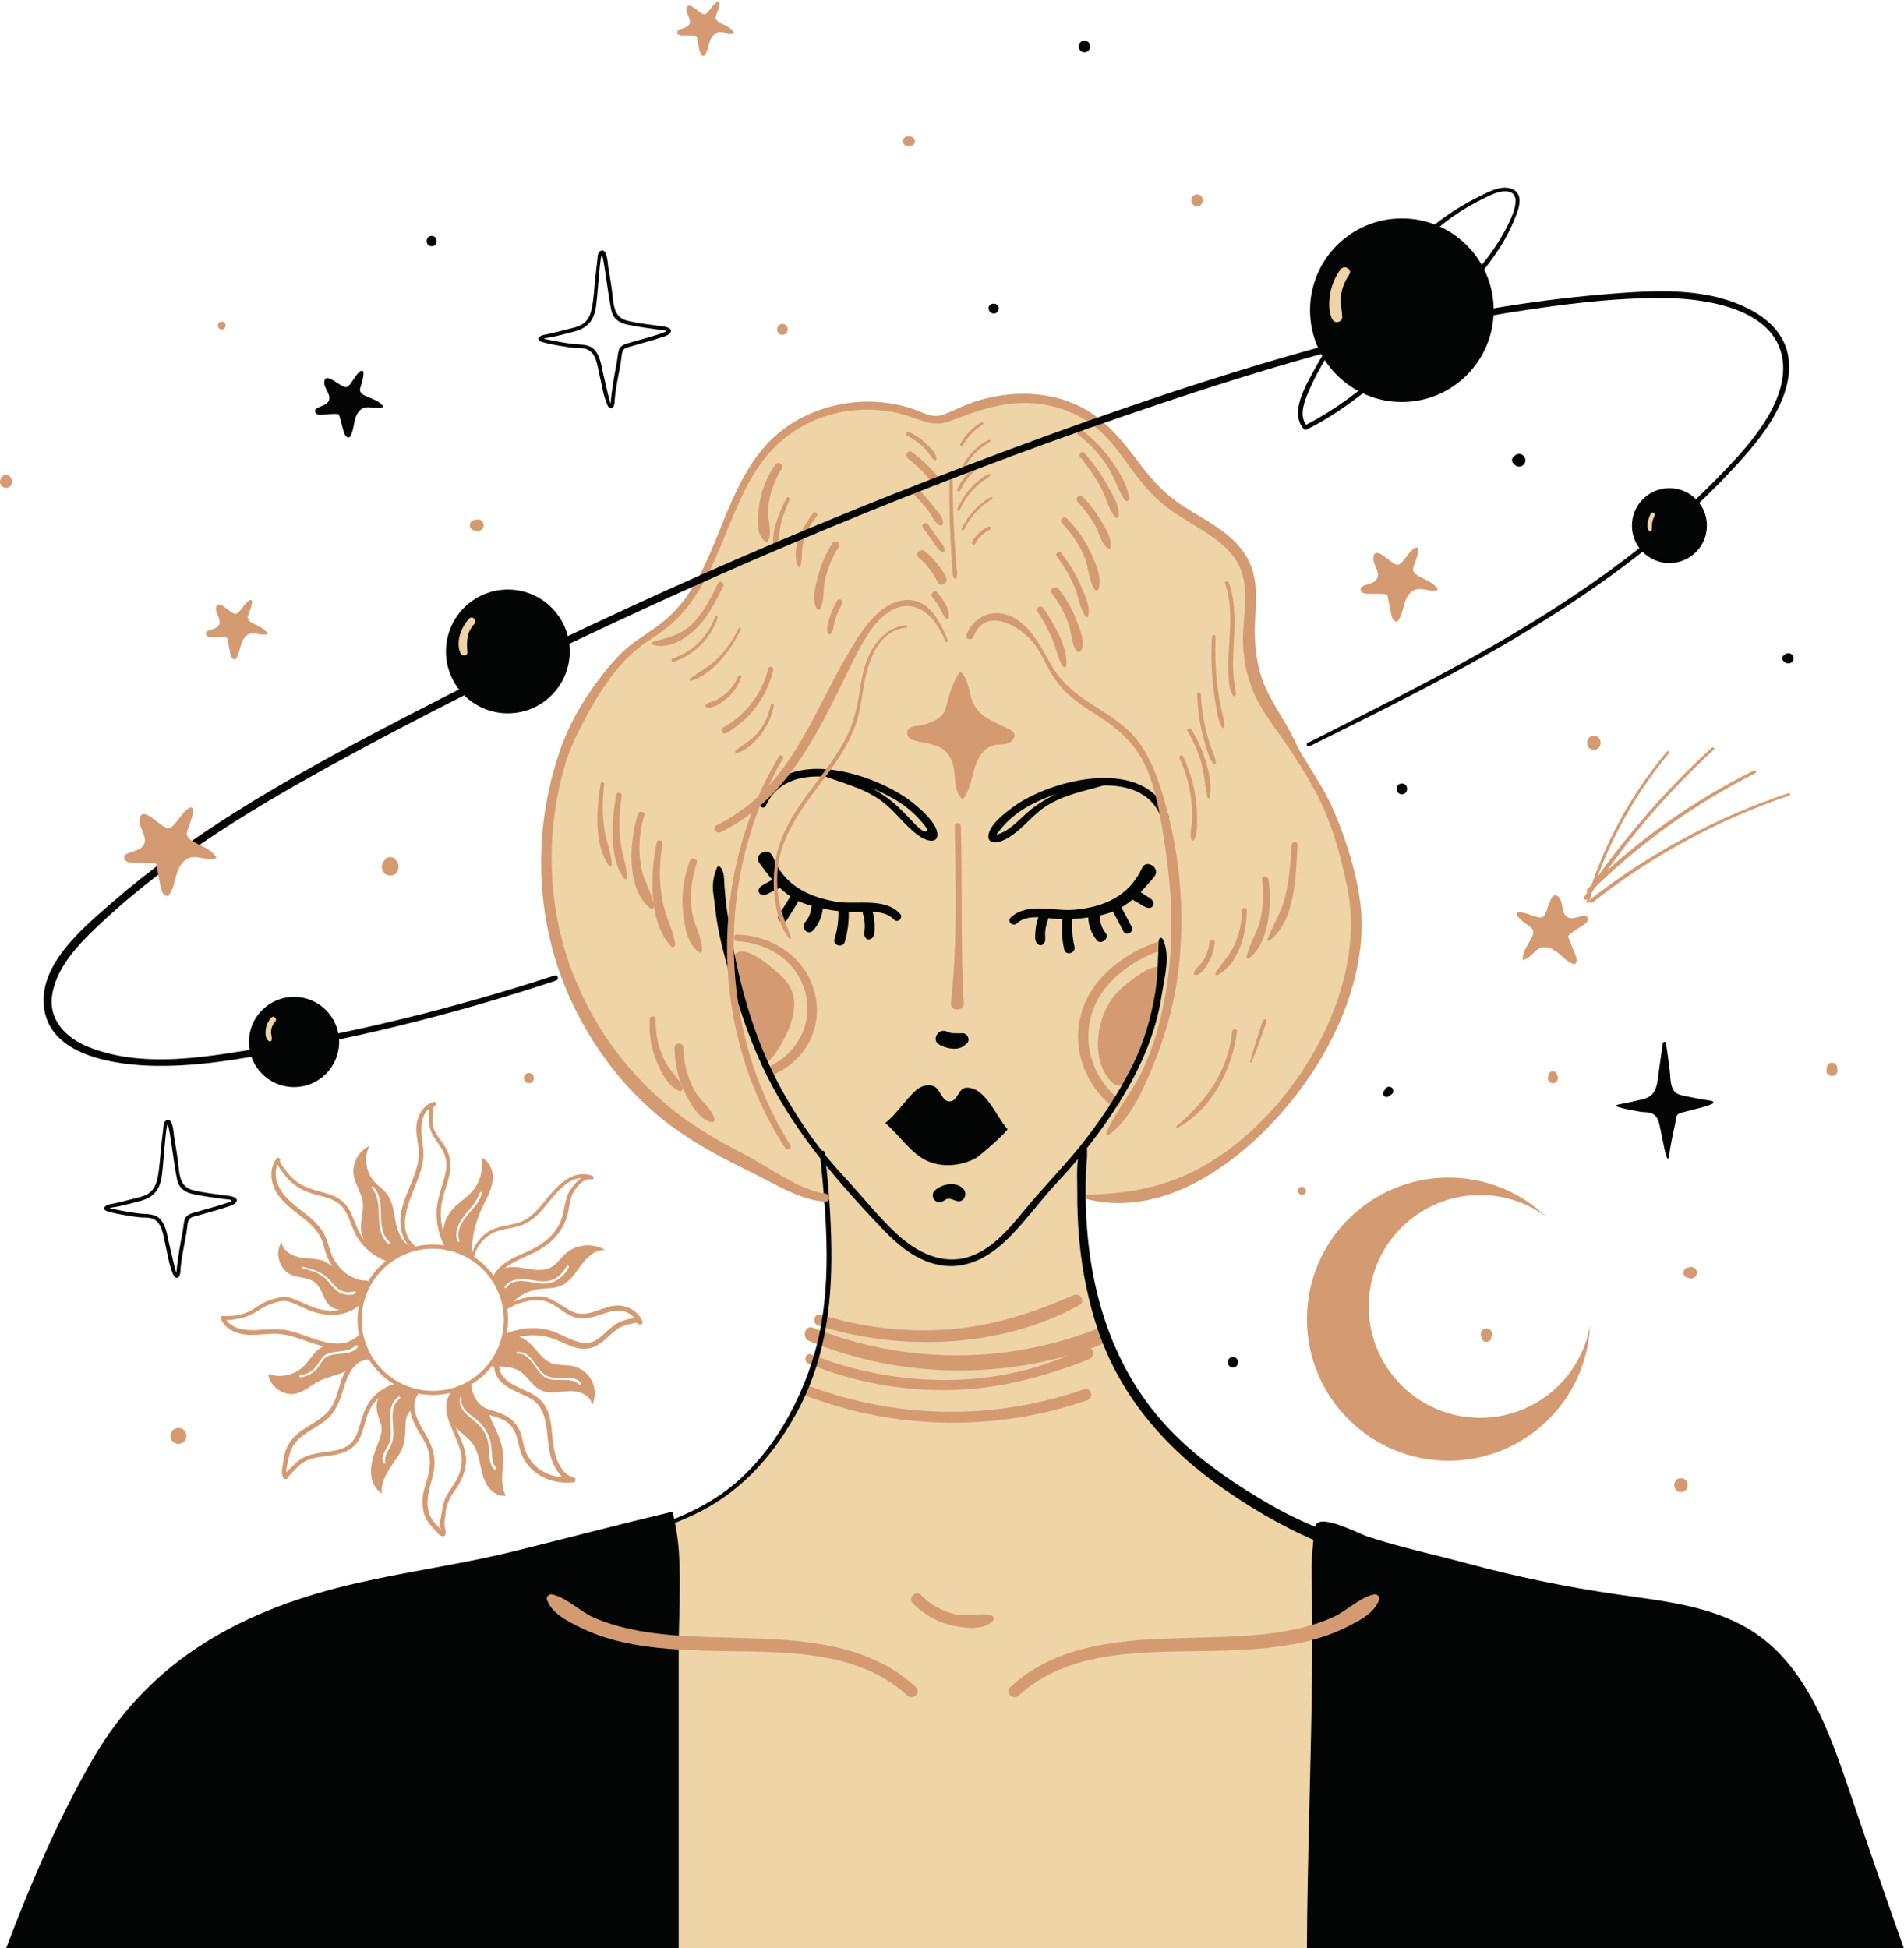
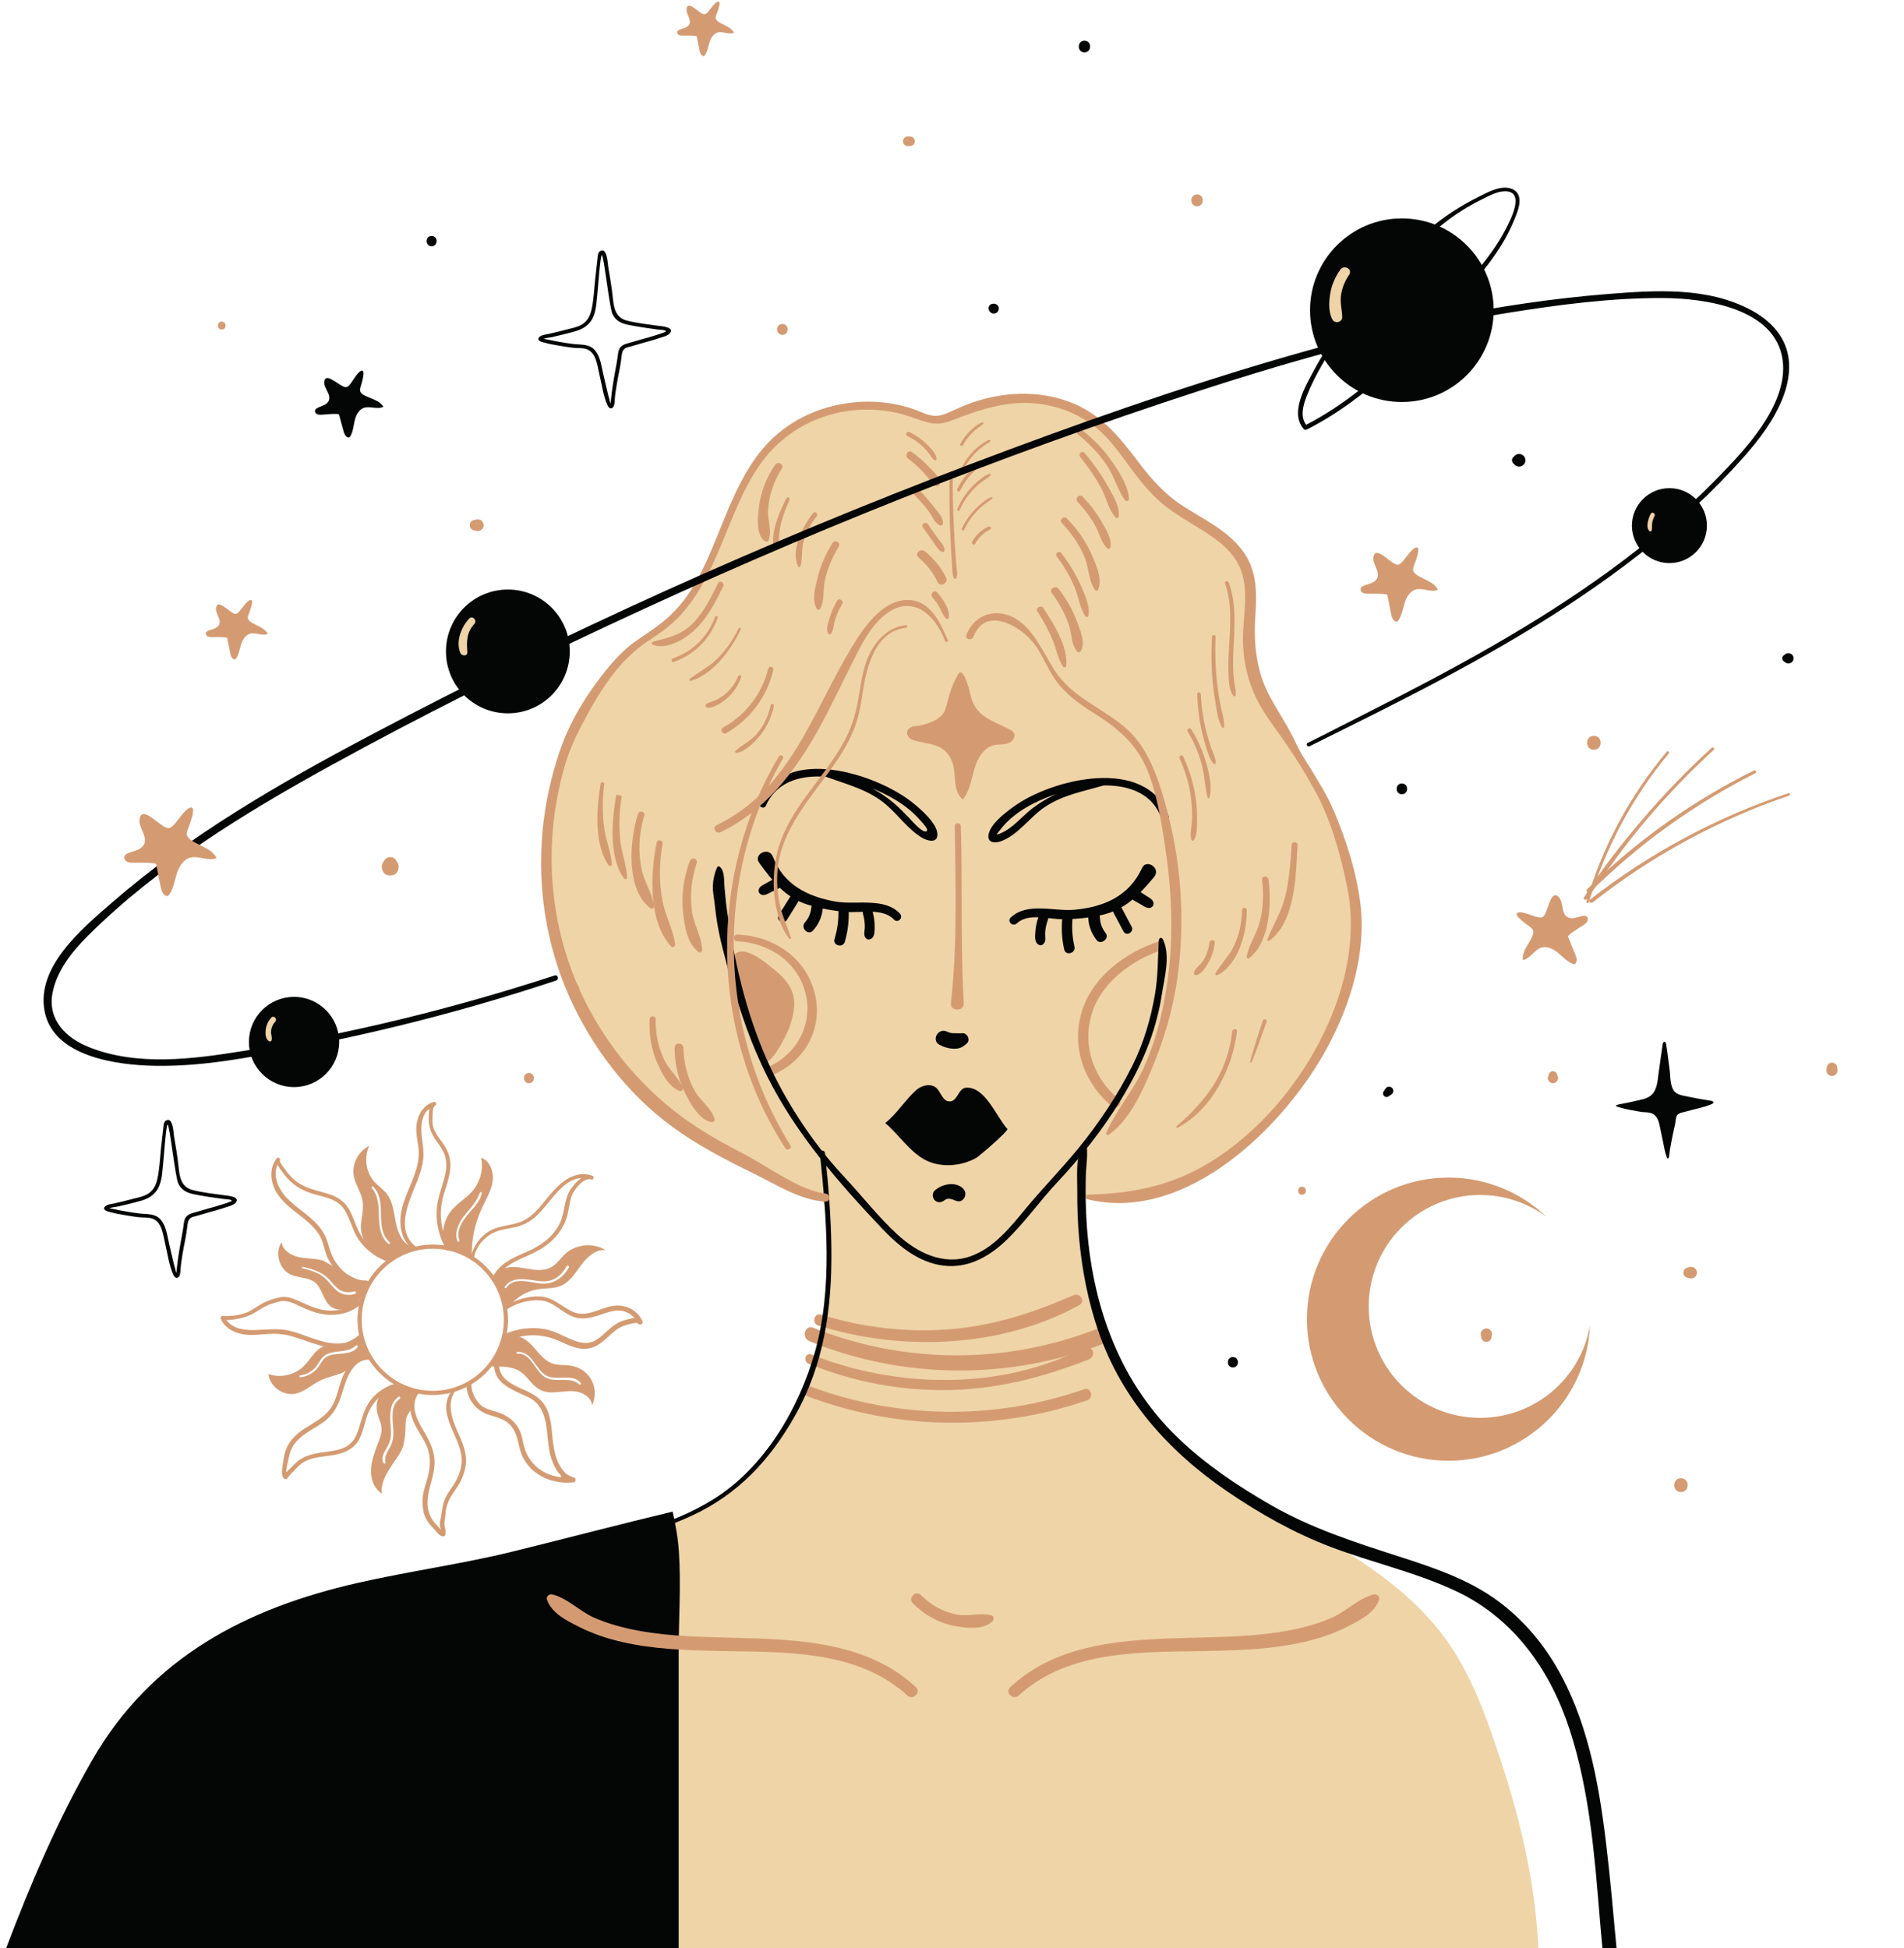
<svg xmlns="http://www.w3.org/2000/svg" fill="#000000" height="500.4" preserveAspectRatio="xMidYMid meet" version="1" viewBox="0.0 -0.4 489.0 500.4" width="489" zoomAndPan="magnify">
  <defs>
    <clipPath id="a">
      <path d="M 335 390 L 488.961 390 L 488.961 500 L 335 500 Z M 335 390" />
    </clipPath>
  </defs>
  <g>
    <g id="change1_1">
      <path d="M 77.699 500 L 395.105 500 C 394.336 485 391.371 469.273 384.594 449.234 C 384.555 449.117 384.52 449.008 384.48 448.895 C 381.215 439.211 377.602 429.492 371.699 421.152 C 354.867 397.355 323.16 389.203 302.258 368.891 C 287.73 354.773 273.812 327.559 278.727 306.664 C 278.129 309.199 293.688 305.547 294.633 305.25 C 300.336 303.477 305.883 301.18 311.094 298.254 C 321.703 292.297 330.652 283.773 336.945 273.344 C 349.047 253.285 350.715 227.297 341.277 205.859 C 334.738 191.012 319.023 176.715 321.328 159.281 C 322.16 153.008 322.43 147.258 318.035 141.926 C 314.547 137.695 309.152 135.734 304.41 132.914 C 302.766 130.945 301.078 129.004 299.301 127.125 C 296.715 124.391 293.906 121.809 290.949 119.379 C 289.672 117.652 288.398 115.918 287.078 114.238 C 282.27 108.129 275.992 102.309 268.246 101.621 C 259.691 100.863 252.145 104.859 244.059 107.098 C 242.965 107.398 241.852 107.688 240.719 107.684 C 239.52 107.684 238.348 107.352 237.191 107.023 C 228.664 104.605 224.984 102.961 216.305 105.109 C 208.82 106.965 201.312 109.938 196.02 115.77 C 188.492 124.066 187.066 136.168 181.484 145.879 C 175.555 156.188 165.324 163.207 157.68 172.312 C 147.199 184.789 141.828 201.137 141.352 217.422 C 140.473 247.355 154.57 280.734 183.148 293.852 C 190.785 297.359 198.422 300.863 206.059 304.367 C 207.695 305.117 209.383 305.906 210.574 307.258 C 212.543 309.488 212.742 312.727 212.777 315.699 C 212.863 323.207 212.523 330.719 211.758 338.188 C 211.035 345.234 208.617 352.121 205.539 358.465 C 202.41 364.906 199.289 370.414 194.258 375.617 C 189.395 380.648 184.434 384.961 177.969 387.754 C 173.516 389.68 169.324 392.66 164.965 394.895 C 160.316 397.273 155.582 399.484 150.797 401.57 C 141.695 405.539 132.41 409.066 123.059 412.387 C 115.734 414.988 102.633 417.609 98.012 424.477 C 95.828 427.711 94.742 432.758 92.934 436.352 C 90.379 441.434 87.688 446.453 85.43 451.68 C 81.637 460.449 79.047 469.73 77.719 479.191 C 77.047 483.973 76.484 488.973 76.68 493.809 C 76.766 495.934 77.242 497.957 77.699 500" fill="#efd4a7" />
    </g>
    <g id="change2_1">
      <path d="M 174.305 500 C 174.305 500 174.305 423.969 174.305 423.965 C 174.305 415.367 174.93 406.762 174.359 398.172 C 174.141 394.746 173.488 391.113 172.742 387.859 C 159.098 391.113 145.426 394.734 131.773 398.094 C 118.594 401.332 105.117 403.156 91.887 406.164 C 63.145 412.695 38.871 425.305 23.707 451.637 C 14.863 467 7.902 483.336 1.574 500 L 174.305 500" fill="#040606" />
    </g>
    <g clip-path="url(#a)" id="change2_40">
-       <path d="M 335.656 500 L 488.957 500 C 484.047 486.195 479.293 472.336 474.59 458.469 C 469.578 443.688 463.77 427.887 450.859 419.117 C 440.652 412.188 427.785 410.918 415.57 409.16 C 402.461 407.273 389.469 404.586 376.684 401.129 C 368.172 398.824 359.738 397.07 351.309 394.301 C 349.008 393.547 340.172 388.824 338.152 390.949 C 337.828 391.289 337.742 391.781 337.68 392.246 C 337.121 396.227 336.785 400.391 336.867 404.383 C 336.965 408.91 337.008 413.441 337.016 417.973 C 337.031 427.094 336.895 436.215 336.707 445.336 C 336.332 463.555 335.734 481.773 335.656 500" fill="#040606" />
-     </g>
+       </g>
    <g id="change3_1">
      <path d="M 207.879 344.078 C 231.734 353.848 258.902 354.133 282.965 344.883 C 285.445 343.93 284.348 339.891 281.859 340.871 C 258.414 350.09 232.215 349.996 208.828 340.625 C 206.684 339.766 205.777 343.219 207.879 344.078" fill="#d49b72" />
    </g>
    <g id="change3_2">
      <path d="M 207.672 349.871 C 219.098 354.543 231.395 356.852 243.742 356.637 C 256.297 356.418 267.996 353.316 279.617 348.773 C 281.812 347.914 280.469 344.691 278.363 345.789 C 257.203 356.812 230.098 356.215 208.328 347.484 C 206.848 346.891 206.215 349.277 207.672 349.871" fill="#d49b72" />
    </g>
    <g id="change3_3">
      <path d="M 207.41 358.254 C 230.41 366.926 255.992 367.277 279.234 359.266 C 281.02 358.648 280.246 355.793 278.449 356.422 C 255.664 364.391 230.73 364.133 208.109 355.715 C 206.516 355.121 205.84 357.66 207.41 358.254" fill="#d49b72" />
    </g>
    <g id="change3_4">
      <path d="M 210.137 340.055 C 231.547 346.809 257.242 345.828 277.184 334.82 C 278.883 333.883 277.387 331.527 275.695 332.273 C 265.262 336.859 254.852 340.234 243.402 341.062 C 232.406 341.855 221.422 340.551 210.906 337.262 C 209.121 336.703 208.359 339.496 210.137 340.055" fill="#d49b72" />
    </g>
    <g id="change3_5">
      <path d="M 199.375 249.098 C 201.184 250.594 202.84 252.41 203.559 254.645 C 204.484 257.527 203.734 260.668 202.73 263.523 C 202.156 265.164 196.988 275.793 195.559 271.301 C 193.984 266.355 192.41 261.41 190.836 256.465 C 190.008 253.863 186.93 248.637 187.988 245.906 C 189.973 240.801 197.18 247.281 199.375 249.098" fill="#d49b72" />
    </g>
    <g id="change3_6">
      <path d="M 235.215 432.945 C 222.953 421.512 205.676 420.734 189.797 420.293 C 181.246 420.055 172.598 420.016 164.156 418.477 C 160.145 417.742 156.141 416.684 152.406 415.012 C 148.809 413.398 145.613 410.004 141.836 409.129 C 141.07 408.949 140.184 409.652 140.477 410.488 C 141.68 413.949 145.484 415.82 148.594 417.398 C 152.137 419.188 155.922 420.473 159.785 421.355 C 167.801 423.188 176.09 423.48 184.277 423.652 C 200.844 424 219.973 423.117 233.055 435.105 C 234.5 436.43 236.656 434.289 235.215 432.945" fill="#d49b72" />
    </g>
    <g id="change3_7">
      <path d="M 259.453 432.945 C 271.715 421.512 288.992 420.734 304.871 420.293 C 313.422 420.055 322.07 420.016 330.512 418.477 C 334.523 417.742 338.527 416.684 342.262 415.012 C 345.859 413.398 349.055 410.004 352.832 409.129 C 353.598 408.949 354.484 409.652 354.191 410.488 C 352.988 413.949 349.188 415.82 346.07 417.398 C 342.531 419.188 338.746 420.473 334.883 421.355 C 326.867 423.188 318.578 423.48 310.391 423.652 C 293.824 424 274.695 423.117 261.613 435.105 C 260.168 436.43 258.012 434.289 259.453 432.945" fill="#d49b72" />
    </g>
    <g id="change2_2">
      <path d="M 242.562 307.887 C 243.59 307.051 244.621 307.73 245.652 308.07 C 247.488 308.672 248.629 306.27 247.445 304.988 C 245.539 302.918 241.906 303.688 240.066 305.391 C 239.367 306.035 239.41 307.23 240.066 307.887 C 240.797 308.617 241.82 308.488 242.562 307.887" fill="#040606" />
    </g>
    <g id="change2_3">
      <path d="M 235.176 279.703 C 236.605 278.383 238.984 277.754 240.461 279.016 C 241.457 279.863 242.027 282.102 243.398 282.434 C 245.965 283.051 245.938 279.086 248.133 278.973 C 253.07 278.719 255.816 286.355 258.73 289.586 C 259.09 289.984 251.645 296.48 250.707 297.008 C 246.844 299.188 241.484 299.621 237.516 297.473 C 233.508 295.301 230.809 290.949 227.352 288.059 C 230.312 285.695 232.32 282.34 235.176 279.703" fill="#040606" />
    </g>
    <g id="change2_4">
      <path d="M 241.281 267.949 C 242.395 268.559 243.59 268.914 244.863 268.965 C 245.434 268.984 246.02 268.926 246.566 268.758 C 247.258 268.547 247.727 268.07 248.277 267.633 C 249.32 266.809 248.461 264.898 247.184 264.988 C 246.484 265.039 245.746 264.969 245.031 264.98 C 244.398 264.992 243.812 264.871 243.246 264.586 C 241.023 263.461 239.062 266.742 241.281 267.949" fill="#040606" />
    </g>
    <g id="change2_5">
      <path d="M 300.098 209.102 C 294.391 193.676 270.062 199.617 260.184 206.891 C 258.09 208.43 254.512 211.113 253.91 213.844 C 253.449 215.938 255.289 216.277 256.859 215.75 C 261.324 214.262 264.445 209.504 268.25 206.941 C 273.004 203.746 278.043 202.938 283.367 201.363 C 283.66 201.277 283.59 200.867 283.297 200.848 C 277.184 200.449 269.684 203.672 264.953 207.383 C 262.371 209.406 259.957 212.469 256.855 213.684 C 255.488 214.219 255.98 213.93 256.723 212.934 C 257.188 212.316 257.668 211.734 258.203 211.176 C 259.312 210.016 260.555 208.988 261.867 208.07 C 270.547 202.004 293.148 195.914 298.219 209.617 C 298.648 210.785 300.531 210.281 300.098 209.102" fill="#040606" />
    </g>
    <g id="change2_6">
      <path d="M 196.703 206.52 C 202.637 193.301 224.02 200.344 232.52 206.758 C 233.809 207.73 235.031 208.82 236.105 210.027 C 236.715 210.715 239.027 213.047 237.727 213.16 C 236.516 213.266 234.039 210.211 233.18 209.363 C 232.078 208.273 231.02 207.145 229.855 206.125 C 225.422 202.238 218.246 198.613 212.242 198.605 C 211.93 198.605 211.902 199.023 212.172 199.121 C 217.617 201.137 222.969 202.371 227.551 206.254 C 230.727 208.949 233.172 212.594 236.785 214.766 C 238.285 215.664 241.023 216.309 240.727 213.605 C 240.43 210.883 236.625 207.605 234.723 206.035 C 225.469 198.395 201.688 190.684 195.023 205.535 C 194.512 206.668 196.191 207.66 196.703 206.52" fill="#040606" />
    </g>
    <g id="change2_7">
      <path d="M 261.102 236.801 C 264.133 234.004 269.176 235.703 272.871 235.707 C 276.258 235.707 279.68 235.359 282.984 234.613 C 288.969 233.262 292.551 229.449 296.375 224.891 C 298.301 222.594 294.422 220.113 293.312 222.531 C 290.008 229.754 283.566 232.566 275.949 233.27 C 270.676 233.754 263.855 231.246 259.574 235.273 C 258.559 236.227 260.082 237.738 261.102 236.801" fill="#040606" />
    </g>
    <g id="change2_8">
      <path d="M 266.73 235.078 C 266.258 236.367 265.977 237.703 265.898 239.078 C 265.832 240.199 265.648 241.695 266.812 242.277 C 267.191 242.469 267.578 242.414 267.895 242.141 C 268.754 241.391 268.371 240.316 268.41 239.301 C 268.461 238.07 268.746 236.898 269.164 235.75 C 269.727 234.219 267.281 233.559 266.73 235.078" fill="#040606" />
    </g>
    <g id="change2_9">
      <path d="M 272.875 235 C 272.527 237.852 272.695 240.66 273.312 243.465 C 273.691 245.18 276.355 244.453 275.953 242.734 C 275.352 240.172 275.223 237.613 275.512 235 C 275.695 233.309 273.078 233.344 272.875 235" fill="#040606" />
    </g>
    <g id="change2_10">
      <path d="M 279.488 235.227 C 279.566 237.438 280.324 239.375 281.68 241.105 C 282.699 242.41 285.016 240.652 283.996 239.32 C 283.062 238.102 282.527 236.77 282.488 235.227 C 282.445 233.297 279.422 233.293 279.488 235.227" fill="#040606" />
    </g>
    <g id="change2_11">
      <path d="M 285.988 234.031 C 286.84 235.633 287.691 237.234 288.539 238.836 C 289.27 240.215 291.363 238.992 290.633 237.613 C 289.781 236.012 288.93 234.41 288.082 232.809 C 287.352 231.434 285.258 232.652 285.988 234.031" fill="#040606" />
    </g>
    <g id="change2_12">
      <path d="M 291.145 230.84 C 291.824 231.23 292.508 231.621 293.188 232.016 C 293.918 232.434 294.594 232.98 295.477 232.75 C 296.059 232.594 296.352 231.988 296.23 231.422 C 296.039 230.57 295.18 230.199 294.504 229.762 C 293.844 229.332 293.184 228.902 292.523 228.473 C 291.047 227.516 289.609 229.957 291.145 230.84" fill="#040606" />
    </g>
    <g id="change2_13">
      <path d="M 231.148 234.285 C 227.145 229.977 219.84 232.102 214.617 231.176 C 207.449 229.906 201.238 226.859 198.527 219.699 C 197.469 216.895 193.398 219.047 194.969 221.203 C 198.391 225.895 201.652 230.137 207.391 231.945 C 210.625 232.965 213.992 233.555 217.367 233.828 C 221.219 234.141 226.695 232.723 229.621 235.812 C 230.578 236.824 232.094 235.305 231.148 234.285" fill="#040606" />
    </g>
    <g id="change2_14">
      <path d="M 221.617 234.254 C 221.957 235.434 222.141 236.613 222.105 237.848 C 222.078 238.898 221.641 239.852 222.477 240.676 C 222.785 240.98 223.188 240.973 223.559 240.812 C 224.73 240.312 224.625 238.715 224.637 237.625 C 224.648 236.258 224.434 234.895 224.055 233.578 C 223.602 232.02 221.16 232.684 221.617 234.254" fill="#040606" />
    </g>
    <g id="change2_15">
      <path d="M 215.316 233.082 C 215.426 235.715 215.102 238.25 214.328 240.77 C 213.809 242.453 216.473 243.188 216.969 241.496 C 217.77 238.75 218.105 235.938 217.949 233.082 C 217.855 231.398 215.246 231.383 215.316 233.082" fill="#040606" />
    </g>
    <g id="change2_16">
      <path d="M 208.336 232.848 C 208.211 234.211 207.637 235.492 206.734 236.516 C 205.488 237.934 207.547 240.02 208.82 238.602 C 210.297 236.961 211.113 235.035 211.336 232.848 C 211.418 232.039 210.59 231.348 209.836 231.348 C 208.965 231.348 208.406 232.039 208.336 232.848" fill="#040606" />
    </g>
    <g id="change2_17">
      <path d="M 202.879 230.027 C 201.926 231.57 200.969 233.109 200.012 234.652 C 199.188 235.98 201.281 237.195 202.102 235.871 C 203.059 234.332 204.016 232.793 204.973 231.25 C 205.797 229.922 203.699 228.707 202.879 230.027" fill="#040606" />
    </g>
    <g id="change2_18">
      <path d="M 198.699 225.379 C 198.016 225.762 197.328 226.145 196.645 226.527 C 195.91 226.934 195.117 227.227 194.867 228.094 C 194.695 228.68 195.07 229.238 195.621 229.422 C 196.453 229.703 197.23 229.137 197.961 228.777 C 198.668 228.434 199.375 228.09 200.082 227.742 C 201.652 226.977 200.254 224.512 198.699 225.379" fill="#040606" />
    </g>
    <g id="change3_8">
      <path d="M 247.625 173.203 C 248.438 174.66 249.109 177.41 249.168 177.727 C 250.254 183.621 254.691 184.539 259.406 187.02 C 259.766 187.219 260.133 187.449 260.352 187.797 C 260.988 188.812 260 190.16 258.863 190.535 C 257.723 190.91 256.473 190.727 255.305 190.992 C 252.574 191.617 251.004 194.477 250.227 197.16 C 249.445 199.848 249.055 202.781 247.281 204.945 C 244.512 202.797 245.773 198.332 244.457 195.082 C 242.527 190.324 238.344 190.91 234.484 189.695 C 233.484 189.383 232.664 188.27 233.051 187.301 C 233.383 186.477 234.371 186.148 235.254 186.082 C 237.449 185.922 241.254 184.648 242.379 182.625 C 243.008 181.496 243.242 180.199 243.566 178.949 C 244.129 176.785 244.984 174.699 246.105 172.762 C 246.598 171.914 247.137 172.328 247.625 173.203" fill="#d49b72" />
    </g>
    <g id="change3_9">
-       <path d="M 287.496 253.957 C 287.102 254.344 286.723 254.746 286.359 255.164 C 281.758 260.484 280.094 270.848 284.781 276.738 C 290.031 283.332 294.098 268.512 294.965 265.266 C 296.168 260.742 297.375 256.215 298.582 251.691 C 298.828 250.754 299.074 249.73 298.68 248.848 C 297.164 245.449 288.891 252.59 287.496 253.957" fill="#d49b72" />
-     </g>
+       </g>
    <g id="change3_10">
      <path d="M 245.207 211.797 C 245.414 226.875 245.91 242.277 244.207 257.281 C 243.969 259.387 247.664 259.465 247.535 257.281 C 246.648 242.168 247.238 226.934 246.773 211.797 C 246.742 210.789 245.191 210.785 245.207 211.797" fill="#d49b72" />
    </g>
    <g id="change3_11">
      <path d="M 297.637 241.398 C 288.91 244.242 280.348 250.664 277.727 259.797 C 275.172 268.695 278.496 277.859 285.477 283.707 C 286.723 284.75 288.531 282.969 287.277 281.906 C 280.988 276.582 278.02 268.574 280.242 260.488 C 282.516 252.234 290.449 246.297 298.262 243.66 C 299.684 243.184 299.082 240.926 297.637 241.398" fill="#d49b72" />
    </g>
    <g id="change3_12">
      <path d="M 189.324 241.359 C 197.441 241.766 204.859 246.57 206.883 254.75 C 208.859 262.754 204.562 270.559 197.09 273.723 C 195.879 274.234 196.754 276.355 197.992 275.867 C 206.531 272.523 211.484 263.977 209.289 254.871 C 207.047 245.562 198.594 239.93 189.324 239.664 C 188.227 239.633 188.238 241.305 189.324 241.359" fill="#d49b72" />
    </g>
    <g id="change2_19">
      <path d="M 277.168 317.875 C 277.898 325.91 279.469 333.879 282.086 341.516 C 288.066 358.969 300.129 372.391 315.184 382.672 C 323.516 388.363 332.305 393.324 341.742 396.922 C 352.41 400.984 363.801 403.465 374.129 408.371 C 388.906 415.395 398.195 428.66 403.148 443.918 C 408.207 459.48 409.523 475.992 410.859 492.203 C 411.07 494.805 411.305 497.402 411.551 500 L 415.172 500 C 414.336 490.914 413.543 481.82 412.449 472.754 C 410.57 457.145 407.602 440.988 399.465 427.289 C 395.73 421.004 390.887 415.445 385.031 411.051 C 377.348 405.285 368.262 402.281 359.215 399.363 C 347.816 395.691 336.676 392.102 326.242 386.086 C 317.832 381.234 309.695 375.785 302.664 369.047 C 286.52 353.559 279.777 332.625 278.922 310.609 C 278.793 307.305 278.789 303.992 278.902 300.688 C 278.934 299.66 279.812 292.629 278.402 293.25 C 278.008 293.426 277.777 293.848 277.613 294.246 C 276.262 297.559 276.695 302.016 276.672 305.52 C 276.641 309.641 276.793 313.77 277.168 317.875" fill="#040606" />
    </g>
    <g id="change2_20">
      <path d="M 68.664 500 C 73.219 483.652 78.016 467.367 83.055 451.16 C 87.328 437.422 92.23 422.758 103.449 413.031 C 114.484 403.473 128.695 401.23 142.551 398.781 C 154.547 396.66 166.504 394.047 177.617 388.93 C 189.523 383.445 197.77 374.594 204.16 363.273 C 211.707 349.91 213.688 335.512 213.523 320.348 C 213.434 312.125 212.762 303.922 211.871 295.75 C 211.781 294.926 210.477 294.91 210.562 295.75 C 212.266 312.328 213.902 330.504 209.316 346.766 C 205.203 361.34 196.445 376.363 183.414 384.566 C 172.211 391.617 158.895 394.465 146.012 396.66 C 132.84 398.906 119.473 400.191 107.777 407.273 C 95.754 414.551 88.949 426.684 84.195 439.527 C 78.383 455.242 73.875 471.539 69.156 487.609 C 67.945 491.734 66.754 495.863 65.574 500 L 68.664 500" fill="#040606" />
    </g>
    <g id="change2_21">
      <path d="M 183.383 224.746 C 183.039 226.27 182.988 227.863 183.23 229.406 C 183.555 231.5 183.719 233.527 184.031 235.633 C 184.801 240.777 186.242 245.785 187.641 250.789 C 190.078 259.508 193.023 268.074 197.098 276.176 C 204.516 290.926 215.262 303.242 226.539 315.152 C 230.824 319.672 235.973 323.926 242.375 324.684 C 248.383 325.395 253.648 322.605 257.945 318.621 C 262.938 313.988 266.844 308.266 271.504 303.309 C 277.539 296.887 283.047 289.926 287.676 282.414 C 292.922 273.902 296.863 265.035 298.379 255.098 C 299.035 250.781 300.637 245.242 298.766 241.074 C 298.637 240.785 298.414 240.457 298.102 240.488 C 297.73 240.527 297.613 241.004 297.594 241.375 C 297.359 245.836 297.406 250.375 296.656 254.805 C 295.562 261.254 293.719 267.566 290.773 273.426 C 286.965 281.004 282.219 288.109 276.852 294.668 C 272.457 300.043 267.582 304.98 263.172 310.348 C 259.34 315.008 255.098 320.23 249.211 322.289 C 242.215 324.73 235.488 321.312 230.391 316.609 C 225.555 312.145 221.449 306.84 216.957 302.035 C 211.141 295.82 206.117 288.875 201.879 281.496 C 199.016 276.523 196.59 271.309 194.578 265.938 C 191.941 258.91 190.016 251.641 188.555 244.289 C 187.82 240.582 187.199 236.855 186.664 233.113 C 186.383 231.172 186.242 229.215 186.062 227.266 C 185.926 225.781 186.141 223.414 184.953 222.309 C 184.82 222.184 184.641 222.066 184.465 222.113 C 184.297 222.16 184.199 222.336 184.129 222.496 C 183.805 223.219 183.559 223.973 183.383 224.746" fill="#040606" />
    </g>
    <g id="change3_13">
      <path d="M 234.438 411.414 C 237.316 414.305 240.852 416.348 244.871 417.168 C 247.91 417.793 252.598 418.375 254.953 415.953 C 255.406 415.488 255.215 414.66 254.566 414.488 C 251.707 413.738 248.672 414.887 245.664 414.289 C 242.141 413.586 239.074 411.836 236.551 409.305 C 235.191 407.938 233.074 410.051 234.438 411.414" fill="#d49b72" />
    </g>
    <g id="change3_14">
      <path d="M 185.055 213.344 C 196.305 207.953 203.852 198.219 209.863 187.562 C 213.266 181.535 216.137 175.238 219.273 169.074 C 221.207 165.277 223.312 161.062 226.508 158.168 C 233.723 151.633 240.047 157.133 242.742 164.258 C 242.906 164.695 243.617 164.488 243.441 164.066 C 241.566 159.621 238.934 153.766 233.258 153.707 C 226.5 153.641 221.688 160.98 218.656 165.996 C 208.566 182.695 202.984 202.434 184.016 211.562 C 182.82 212.137 183.863 213.914 185.055 213.344" fill="#d49b72" />
    </g>
    <g id="change3_15">
      <path d="M 214.961 153.934 C 214.156 155.359 213.496 156.852 213.035 158.43 C 212.68 159.645 212.082 161.172 212.691 162.359 C 212.805 162.582 213.172 162.637 213.34 162.441 C 214.113 161.539 214.059 160.215 214.387 159.09 C 214.836 157.543 215.492 156.098 216.297 154.711 C 216.797 153.852 215.449 153.062 214.961 153.934" fill="#d49b72" />
    </g>
    <g id="change3_16">
      <path d="M 213.801 139.09 C 212.055 141.887 210.711 144.887 209.949 148.102 C 209.395 150.441 208.422 153.887 209.809 156.008 C 210 156.297 210.426 156.32 210.609 156.008 C 211.844 153.93 211.328 150.984 211.855 148.629 C 212.539 145.559 213.773 142.711 215.402 140.027 C 216.023 139.004 214.43 138.078 213.801 139.09" fill="#d49b72" />
    </g>
    <g id="change3_17">
      <path d="M 208.867 131.352 C 206.277 134.539 202.914 140.988 205.008 145.129 C 205.133 145.375 205.5 145.297 205.57 145.055 C 206.156 143.105 205.797 140.961 206.312 138.934 C 206.945 136.445 208.125 134.215 209.742 132.227 C 210.238 131.613 209.367 130.734 208.867 131.352" fill="#d49b72" />
    </g>
    <g id="change3_18">
      <path d="M 201.973 127.566 C 200.164 131.145 197.75 136.586 198.777 140.652 C 198.871 141.016 199.363 140.973 199.477 140.652 C 200.137 138.738 200.012 136.57 200.465 134.574 C 200.984 132.305 201.773 130.137 202.773 128.035 C 203.027 127.504 202.246 127.031 201.973 127.566" fill="#d49b72" />
    </g>
    <g id="change3_19">
      <path d="M 199.09 118.977 C 196.84 122.254 195.391 125.887 194.918 129.844 C 194.605 132.438 194.07 136.789 196.363 138.57 C 196.641 138.785 197.156 138.852 197.336 138.445 C 198.387 136.043 197.117 133.344 197.258 130.738 C 197.473 126.844 198.707 123.258 200.781 119.965 C 201.461 118.887 199.797 117.949 199.09 118.977" fill="#d49b72" />
    </g>
    <g id="change3_20">
      <path d="M 184.422 149.395 C 182.734 152.801 181.035 156.297 178.465 159.141 C 175.301 162.645 172.027 163.297 167.715 164.43 C 167.305 164.539 167.344 165.102 167.715 165.227 C 171.242 166.418 175.379 164.066 177.973 161.801 C 181.539 158.684 183.691 154.348 185.758 150.176 C 186.199 149.285 184.863 148.504 184.422 149.395" fill="#d49b72" />
    </g>
    <g id="change3_21">
      <path d="M 183.633 158.074 C 181.82 163.117 177.867 167.004 172.789 168.719 C 172.227 168.91 172.473 169.812 173.035 169.613 C 178.379 167.73 182.477 163.625 184.328 158.266 C 184.48 157.824 183.789 157.641 183.633 158.074" fill="#d49b72" />
    </g>
    <g id="change3_22">
      <path d="M 189.691 160.977 C 188.312 163.863 186.523 166.488 184.254 168.754 C 182.109 170.895 179.527 172.145 177.184 173.953 C 176.93 174.148 177.207 174.555 177.484 174.473 C 183.152 172.758 187.867 166.402 190.227 161.289 C 190.391 160.93 189.863 160.617 189.691 160.977" fill="#d49b72" />
    </g>
    <g id="change3_23">
      <path d="M 189.57 173.312 C 188.816 175.172 187.633 176.785 186.062 178.035 C 185.387 178.57 184.66 179.031 183.883 179.402 C 183.086 179.777 182.188 179.922 181.453 180.402 C 181.02 180.691 181.199 181.328 181.715 181.363 C 183.543 181.484 185.688 179.863 186.969 178.703 C 188.539 177.285 189.66 175.52 190.367 173.531 C 190.547 173.023 189.766 172.836 189.57 173.312" fill="#d49b72" />
    </g>
    <g id="change3_24">
      <path d="M 197.32 171.324 C 195.676 177.844 191.574 183.203 185.703 186.477 C 184.777 186.996 185.613 188.434 186.535 187.902 C 192.676 184.352 196.984 178.586 198.613 171.68 C 198.809 170.844 197.531 170.484 197.32 171.324" fill="#d49b72" />
    </g>
    <g id="change3_25">
      <path d="M 197.949 180.699 C 197.375 183.426 196.211 185.934 194.406 188.066 C 192.809 189.949 190.621 190.848 188.895 192.473 C 188.648 192.703 188.914 193.031 189.195 192.988 C 191.512 192.633 193.895 190.133 195.293 188.395 C 197.051 186.199 198.188 183.668 198.746 180.922 C 198.852 180.402 198.059 180.18 197.949 180.699" fill="#d49b72" />
    </g>
    <g id="change3_26">
      <path d="M 154.273 200.84 C 153.223 207.07 152.484 216.312 156.277 221.812 C 156.52 222.16 157.176 222.074 157.145 221.578 C 156.945 218.562 155.695 215.695 155.238 212.688 C 154.641 208.781 154.699 204.875 155.184 200.961 C 155.25 200.445 154.359 200.324 154.273 200.84" fill="#d49b72" />
    </g>
    <g id="change3_27">
-       <path d="M 158.297 203.688 C 157.16 209.996 156.254 219.723 160.262 225.219 C 160.488 225.531 161.039 225.453 161.031 225.012 C 160.98 221.957 159.746 219.02 159.371 215.965 C 158.883 211.965 159.035 208.051 159.688 204.07 C 159.836 203.168 158.461 202.77 158.297 203.688" fill="#d49b72" />
+       <path d="M 158.297 203.688 C 157.16 209.996 156.254 219.723 160.262 225.219 C 160.488 225.531 161.039 225.453 161.031 225.012 C 160.98 221.957 159.746 219.02 159.371 215.965 C 158.883 211.965 159.035 208.051 159.688 204.07 " fill="#d49b72" />
    </g>
    <g id="change3_28">
      <path d="M 163.859 208.641 C 161.703 215.277 160.605 228.195 167.121 232.914 C 167.449 233.152 168.023 232.84 167.973 232.426 C 167.574 229.094 165.512 226.27 164.801 222.938 C 163.801 218.262 164.121 213.648 165.449 209.082 C 165.746 208.055 164.188 207.637 163.859 208.641" fill="#d49b72" />
    </g>
    <g id="change3_29">
      <path d="M 168.672 215.973 C 167.027 223.855 166.43 236.312 172.363 242.684 C 172.828 243.184 173.48 242.641 173.398 242.082 C 172.84 238.309 170.879 234.797 170.152 230.992 C 169.215 226.098 169.309 221.281 170.16 216.383 C 170.328 215.418 168.875 214.988 168.672 215.973" fill="#d49b72" />
    </g>
    <g id="change3_30">
      <path d="M 177.152 220.762 C 175.578 225.086 174.938 229.547 175.453 234.141 C 175.84 237.562 176.492 242.07 179.477 244.164 C 179.836 244.414 180.332 244.078 180.328 243.676 C 180.309 240.305 178.242 237.227 177.742 233.828 C 177.113 229.535 177.598 225.367 178.941 221.258 C 179.316 220.109 177.559 219.652 177.152 220.762" fill="#d49b72" />
    </g>
    <g id="change3_31">
      <path d="M 166.852 261.375 C 166.637 265.191 167.211 268.926 168.734 272.449 C 169.887 275.109 171.672 278.766 174.531 279.824 C 174.984 279.992 175.535 279.461 175.355 279 C 174.34 276.426 171.977 274.605 170.723 272.066 C 169.055 268.703 168.324 265.117 168.395 261.375 C 168.414 260.375 166.906 260.387 166.852 261.375" fill="#d49b72" />
    </g>
    <g id="change3_32">
      <path d="M 173.246 268.73 C 173.281 272.688 174.094 276.484 175.816 280.055 C 177.105 282.73 179.555 287.352 182.766 287.801 C 183.219 287.863 183.66 287.539 183.527 287.039 C 182.789 284.289 179.891 282.367 178.473 279.852 C 176.539 276.418 175.609 272.656 175.512 268.73 C 175.477 267.277 173.23 267.27 173.246 268.73" fill="#d49b72" />
    </g>
    <g id="change3_33">
      <path d="M 232.992 111.562 C 234.523 112.301 235.922 113.238 237.137 114.43 C 237.719 115 238.262 115.621 238.742 116.285 C 239.148 116.852 239.383 117.402 239.98 117.773 C 240.211 117.914 240.531 117.734 240.523 117.461 C 240.484 116.062 238.887 114.555 237.938 113.625 C 236.656 112.371 235.18 111.363 233.566 110.586 C 232.91 110.27 232.336 111.246 232.992 111.562" fill="#d49b72" />
    </g>
    <g id="change3_34">
      <path d="M 233.219 117.406 C 234.695 118.512 236.07 119.754 237.312 121.117 C 237.902 121.766 238.469 122.438 238.992 123.141 C 239.473 123.785 239.695 124.332 240.539 124.449 C 240.891 124.496 241.27 124.367 241.363 123.98 C 241.734 122.438 239.707 120.727 238.738 119.688 C 237.363 118.211 235.836 116.906 234.207 115.719 C 233.184 114.969 232.223 116.664 233.219 117.406" fill="#d49b72" />
    </g>
    <g id="change3_35">
      <path d="M 234.586 126.473 C 236.062 127.93 237.445 129.477 238.68 131.148 C 239.488 132.246 240.164 134.215 241.562 134.578 C 241.801 134.641 242.07 134.5 242.133 134.254 C 242.523 132.695 240.727 130.969 239.84 129.793 C 238.613 128.176 237.27 126.66 235.824 125.234 C 235.02 124.441 233.781 125.68 234.586 126.473" fill="#d49b72" />
    </g>
    <g id="change3_36">
      <path d="M 237.004 135.066 C 237.902 136.312 238.805 137.559 239.707 138.805 C 240.352 139.695 240.945 141.105 242.07 141.395 C 242.344 141.465 242.57 141.266 242.59 140.996 C 242.68 139.863 241.473 138.746 240.848 137.855 C 240.012 136.664 239.176 135.477 238.34 134.285 C 237.77 133.473 236.422 134.262 237.004 135.066" fill="#d49b72" />
    </g>
    <g id="change3_37">
      <path d="M 235.926 142.809 C 238.016 144.574 239.645 146.676 240.836 149.137 C 241.527 150.555 243.695 149.309 242.969 147.891 C 241.633 145.301 239.801 143.031 237.527 141.203 C 236.41 140.305 234.801 141.855 235.926 142.809" fill="#d49b72" />
    </g>
    <g id="change3_38">
      <path d="M 239.477 153.004 C 240.23 153.898 240.887 154.855 241.434 155.891 C 241.934 156.84 242.227 157.691 242.98 158.469 C 243.176 158.672 243.621 158.602 243.668 158.289 C 244.012 155.941 242.129 153.5 240.715 151.766 C 240.004 150.898 238.746 152.145 239.477 153.004" fill="#d49b72" />
    </g>
    <g id="change3_39">
      <path d="M 276.879 111.207 C 279.73 113.492 282.242 116.102 284.281 119.148 C 286.152 121.941 286.992 125.344 288.879 128.035 C 289.184 128.469 289.949 128.352 289.934 127.75 C 289.844 124.496 287.492 120.918 285.711 118.312 C 283.566 115.176 280.953 112.461 277.973 110.113 C 277.199 109.508 276.098 110.582 276.879 111.207" fill="#d49b72" />
    </g>
    <g id="change3_40">
      <path d="M 277.434 117.02 C 279.555 119.586 281.422 122.316 282.965 125.262 C 284.184 127.586 284.707 130.637 286.539 132.512 C 286.848 132.824 287.289 132.559 287.332 132.184 C 287.637 129.477 285.488 126.219 284.199 123.926 C 282.59 121.059 280.664 118.418 278.527 115.93 C 277.875 115.168 276.809 116.262 277.434 117.02" fill="#d49b72" />
    </g>
    <g id="change3_41">
      <path d="M 276.758 128.5 C 278.531 130.395 280.086 132.453 281.352 134.723 C 282.359 136.535 282.816 139.055 284.395 140.426 C 284.641 140.641 285.09 140.586 285.168 140.223 C 285.648 138.047 284.043 135.59 283.004 133.758 C 281.648 131.359 279.965 129.18 278.07 127.188 C 277.242 126.32 275.941 127.629 276.758 128.5" fill="#d49b72" />
    </g>
    <g id="change3_42">
      <path d="M 272.738 133.992 C 275.211 136.57 277.199 139.461 278.57 142.762 C 279.629 145.309 279.602 148.941 281.215 151.078 C 281.398 151.324 281.855 151.434 282.016 151.078 C 283.246 148.383 281.465 144.555 280.355 142.012 C 278.828 138.516 276.656 135.457 273.98 132.758 C 273.184 131.953 271.957 133.18 272.738 133.992" fill="#d49b72" />
    </g>
    <g id="change3_43">
      <path d="M 271.363 142.457 C 273.176 144.891 274.727 147.469 275.93 150.262 C 276.977 152.703 277.285 155.734 278.777 157.91 C 278.957 158.176 279.461 158.191 279.531 157.812 C 280.012 155.184 278.625 152.379 277.582 150.004 C 276.254 146.969 274.52 144.195 272.496 141.582 C 272.004 140.941 270.875 141.797 271.363 142.457" fill="#d49b72" />
    </g>
    <g id="change3_44">
      <path d="M 270.133 151.93 C 272.039 154.5 273.578 157.262 274.578 160.312 C 275.281 162.449 275.129 165.316 276.68 166.973 C 276.93 167.238 277.391 167.164 277.57 166.855 C 278.855 164.652 277.406 161.449 276.586 159.227 C 275.469 156.199 273.879 153.438 271.914 150.891 C 271.117 149.859 269.336 150.852 270.133 151.93" fill="#d49b72" />
    </g>
    <g id="change3_45">
      <path d="M 266.457 156.676 C 268.016 159.082 269.383 161.59 270.453 164.254 C 271.324 166.414 271.719 168.805 272.984 170.777 C 273.246 171.188 273.805 170.996 273.852 170.547 C 274.324 165.691 270.527 159.676 267.973 155.789 C 267.355 154.852 265.844 155.723 266.457 156.676" fill="#d49b72" />
    </g>
    <g id="change3_46">
      <path d="M 314.633 149.48 C 316.332 154.297 316.043 159.375 315.734 164.383 C 315.582 166.859 315.422 169.344 315.496 171.824 C 315.562 173.887 315.52 176.539 316.703 178.293 C 316.906 178.598 317.352 178.473 317.375 178.113 C 317.465 176.805 317.066 175.57 316.914 174.27 C 316.777 173.133 316.719 171.984 316.695 170.84 C 316.648 168.355 316.809 165.871 316.93 163.391 C 317.164 158.613 317.238 153.777 315.574 149.223 C 315.363 148.637 314.422 148.883 314.633 149.48" fill="#d49b72" />
    </g>
    <g id="change3_47">
      <path d="M 311.27 163.16 C 311.027 167.191 311.094 171.234 311.504 175.254 C 311.695 177.129 311.953 178.996 312.285 180.852 C 312.621 182.727 312.852 184.777 313.875 186.418 C 314.023 186.66 314.391 186.559 314.402 186.277 C 314.473 184.48 313.859 182.715 313.512 180.969 C 313.105 178.934 312.785 176.879 312.555 174.812 C 312.129 170.945 312.02 167.051 312.195 163.16 C 312.223 162.562 311.305 162.57 311.27 163.16" fill="#d49b72" />
    </g>
    <g id="change3_48">
      <path d="M 307.473 177.875 C 307.555 181.008 307.926 184.133 308.602 187.191 C 308.938 188.727 309.352 190.246 309.836 191.738 C 310.285 193.129 310.68 194.668 311.688 195.762 C 311.879 195.969 312.281 195.812 312.262 195.523 C 312.152 194.086 311.441 192.777 310.977 191.426 C 310.48 189.992 310.055 188.535 309.695 187.059 C 308.965 184.047 308.539 180.973 308.398 177.875 C 308.371 177.281 307.457 177.273 307.473 177.875" fill="#d49b72" />
    </g>
    <g id="change3_49">
      <path d="M 305.023 187.469 C 306.586 190.059 307.793 192.84 308.594 195.762 C 309.379 198.629 309.43 201.598 310.152 204.465 C 310.215 204.707 310.594 204.711 310.652 204.465 C 311.348 201.527 310.57 198.285 309.754 195.441 C 308.891 192.441 307.605 189.57 305.957 186.922 C 305.59 186.328 304.66 186.867 305.023 187.469" fill="#d49b72" />
    </g>
    <g id="change3_50">
      <path d="M 302.941 194.398 C 304.484 197.742 305.512 201.324 305.934 204.984 C 306.133 206.711 306.207 208.449 306.152 210.184 C 306.102 211.777 305.535 213.723 305.961 215.273 C 306.047 215.586 306.453 215.609 306.621 215.359 C 307.578 213.938 307.418 211.641 307.438 209.996 C 307.457 208.203 307.336 206.414 307.094 204.641 C 306.574 200.898 305.465 197.281 303.832 193.879 C 303.543 193.277 302.664 193.801 302.941 194.398" fill="#d49b72" />
    </g>
    <g id="change3_51">
      <path d="M 349.391 231.754 C 348.418 223.684 345.715 215.285 342.547 207.828 C 340.836 203.793 338.477 200.086 336.18 196.363 C 335.094 194.609 333.965 192.902 333.094 191.043 C 332.164 189.055 331.145 187.109 330.039 185.219 C 327.613 181.07 325.051 177.301 323.711 172.617 C 322.41 168.086 322.07 163.328 322.363 158.633 C 322.664 153.809 322.992 148.812 321.008 144.277 C 319.57 141 317.113 138.41 314.301 136.262 C 311 133.742 307.301 131.824 303.824 129.574 C 299.277 126.637 295.824 122.844 292.586 118.543 C 287.406 111.664 282.445 105.531 274.047 102.59 C 266.312 99.879 257.668 100.293 249.969 102.906 C 248.133 103.531 246.383 104.324 244.613 105.117 C 243.207 105.754 241.695 106.461 240.105 106.41 C 238.293 106.352 236.531 105.352 234.852 104.762 C 230.59 103.262 226.012 102.613 221.504 102.793 C 213.078 103.129 204.691 106.285 198.516 112.098 C 193.031 117.262 189.668 124.133 186.781 130.977 C 183.27 139.297 180.352 148.258 174.461 155.277 C 171.355 158.984 167.473 161.383 163.543 164.09 C 158.957 167.242 155.195 172.082 152.012 176.594 C 148.637 181.367 145.84 186.574 143.91 192.102 C 141.539 198.902 139.992 205.996 139.328 213.172 C 138.008 227.527 140.27 242.172 146.109 255.367 C 151.918 268.5 161.047 280.496 172.66 289.012 C 179.152 293.773 186.32 297.48 193.531 301.004 C 199.137 303.742 205.656 307.965 212.008 308.23 C 213.363 308.285 213.289 306.324 212.008 306.168 C 205.359 305.352 197.27 299.23 191.297 296.145 C 185.789 293.297 180.355 290.266 175.34 286.605 C 163.91 278.254 154.645 266.672 148.832 253.773 C 148.832 253.215 148.164 252.258 147.945 251.727 C 142.309 238.227 140.477 223.281 142.418 208.797 C 142.961 204.758 143.789 200.758 144.895 196.832 C 145.977 193.004 147.402 189.695 149.223 186.199 C 153.586 177.828 158.609 169.312 166.715 164.059 C 169.805 162.059 172.695 159.949 175.148 157.18 C 179.707 152.047 182.621 145.762 185.254 139.488 C 188.203 132.445 190.824 125.094 195.27 118.812 C 200.617 111.246 208.734 106.391 217.926 105.137 C 222.711 104.48 227.621 104.801 232.266 106.148 C 236.434 107.359 239.625 109.449 243.98 107.766 C 252.387 104.516 260.191 101.801 269.352 103.742 C 273.523 104.625 277.477 106.359 280.871 108.941 C 284.93 112.023 287.723 116.25 290.73 120.289 C 293.34 123.789 296.09 127.148 299.574 129.816 C 302.488 132.051 305.699 133.832 308.797 135.785 C 312.918 138.387 317.125 141.484 318.797 146.273 C 320.707 151.75 319.289 157.746 319.223 163.379 C 319.168 168.105 320.059 172.848 321.867 177.215 C 323.766 181.785 326.781 185.641 329.605 189.652 C 332.59 193.887 335.285 198.23 337.762 202.777 C 341.863 210.312 344.34 219.211 346.02 227.609 C 348.555 240.258 345.555 253.469 340.016 264.918 C 334.238 276.859 325.562 287.633 314.805 295.441 C 303.883 303.371 292.719 306.176 279.473 306.426 C 278.797 306.441 278.621 307.461 279.312 307.633 C 304.785 313.914 330.207 288.582 340.988 268.469 C 346.91 257.418 350.914 244.395 349.391 231.754" fill="#d49b72" />
    </g>
    <g id="change3_52">
      <path d="M 331.727 216.645 C 331.434 221.137 331.125 225.668 330.035 230.051 C 329.055 233.977 326.93 237.184 325.504 240.883 C 325.406 241.141 325.758 241.414 325.98 241.25 C 332.781 236.246 332.82 224.234 333.242 216.645 C 333.297 215.672 331.789 215.68 331.727 216.645" fill="#d49b72" />
    </g>
    <g id="change3_53">
      <path d="M 324.129 225.535 C 324.57 229.156 324.469 232.711 323.574 236.266 C 322.781 239.418 320.789 242.148 320.176 245.289 C 320.117 245.59 320.457 245.965 320.762 245.738 C 326.148 241.742 326.594 231.535 325.789 225.535 C 325.648 224.5 323.996 224.473 324.129 225.535" fill="#d49b72" />
    </g>
    <g id="change3_54">
      <path d="M 318.977 233.375 C 318.926 236.695 318.242 239.902 316.746 242.887 C 315.516 245.34 313.543 247.211 312.188 249.566 C 312 249.891 312.367 250.219 312.68 250.059 C 318.172 247.285 320.238 239.004 320.199 233.375 C 320.195 232.586 318.988 232.586 318.977 233.375" fill="#d49b72" />
    </g>
    <g id="change3_55">
      <path d="M 310.609 241.715 C 310.414 243.379 309.875 244.977 308.977 246.395 C 308.336 247.406 306.805 248.379 306.617 249.547 C 306.578 249.805 306.723 250.039 307.004 250.051 C 308.465 250.102 309.66 248.02 310.32 246.898 C 311.266 245.301 311.781 243.555 311.98 241.715 C 312.074 240.836 310.711 240.848 310.609 241.715" fill="#d49b72" />
    </g>
    <g id="change3_56">
      <path d="M 249.988 163.176 C 253.188 154.91 262.539 160.672 265.828 165.246 C 267.82 168.016 269.023 171.289 270.969 174.094 C 273.672 178.004 277.363 180.512 281.32 183.016 C 287.969 187.227 292.656 191.492 295.328 199.109 C 297.344 204.84 298.285 210.883 299.199 216.867 C 301.148 229.629 301.555 242.238 299.32 255.008 C 298.164 261.605 296.441 267.949 293.648 274.055 C 290.996 279.855 286.66 284.758 284.148 290.543 C 284.008 290.871 284.336 291.375 284.715 291.105 C 290.176 287.219 293.328 280.059 295.852 274.039 C 298.988 266.555 301.305 258.668 302.414 250.629 C 304.492 235.594 303.312 220.125 299.145 205.539 C 297.297 199.066 294.812 191.895 289.766 187.195 C 283.504 181.367 275.562 179.16 270.715 171.57 C 267.559 166.633 264.777 159.422 258.555 157.488 C 254.074 156.102 249.801 158.418 248.199 162.684 C 247.777 163.805 249.562 164.277 249.988 163.176" fill="#d49b72" />
    </g>
    <g id="change3_57">
      <path d="M 247.312 113.984 C 247.922 112.852 248.68 111.816 249.578 110.898 C 250.027 110.441 250.504 110.012 251.012 109.625 C 251.258 109.438 251.508 109.262 251.762 109.094 C 252.043 108.906 252.277 108.691 252.527 108.469 C 252.703 108.316 252.52 108.012 252.305 108.082 C 251.98 108.184 251.684 108.285 251.398 108.469 C 251.117 108.652 250.844 108.844 250.574 109.047 C 250.035 109.453 249.527 109.895 249.051 110.371 C 248.102 111.324 247.289 112.414 246.645 113.594 C 246.406 114.031 247.078 114.422 247.312 113.984" fill="#d49b72" />
    </g>
    <g id="change3_58">
      <path d="M 247.734 119.82 C 248.469 118.348 249.43 117.004 250.594 115.84 C 251.172 115.262 251.789 114.727 252.453 114.25 C 252.773 114.016 253.102 113.801 253.441 113.594 C 253.801 113.371 254.145 113.238 254.367 112.867 C 254.441 112.742 254.344 112.605 254.211 112.594 C 253.777 112.562 253.465 112.789 253.102 113.012 C 252.73 113.234 252.371 113.473 252.02 113.723 C 251.344 114.215 250.699 114.758 250.102 115.348 C 248.895 116.547 247.879 117.938 247.109 119.457 C 246.902 119.871 247.527 120.238 247.734 119.82" fill="#d49b72" />
    </g>
    <g id="change3_59">
      <path d="M 246.57 125.648 C 247.402 123.93 248.5 122.352 249.84 120.988 C 250.492 120.32 251.199 119.699 251.953 119.148 C 252.324 118.871 252.711 118.613 253.105 118.367 C 253.32 118.238 253.559 118.129 253.762 117.98 C 253.949 117.852 254.047 117.656 254.164 117.465 C 254.25 117.328 254.137 117.164 253.984 117.156 C 253.754 117.145 253.535 117.129 253.32 117.227 C 253.094 117.328 252.879 117.484 252.664 117.613 C 252.254 117.871 251.855 118.148 251.465 118.438 C 250.672 119.027 249.926 119.676 249.238 120.387 C 247.859 121.805 246.711 123.445 245.855 125.234 C 245.629 125.711 246.336 126.129 246.57 125.648" fill="#d49b72" />
    </g>
    <g id="change3_60">
      <path d="M 246.473 130.645 C 247.293 128.738 248.43 126.98 249.84 125.457 C 250.547 124.695 251.32 123.984 252.148 123.355 C 252.91 122.773 253.887 122.363 254.461 121.594 C 254.539 121.484 254.434 121.312 254.305 121.32 C 253.316 121.395 252.453 122.172 251.691 122.762 C 250.824 123.438 250.016 124.184 249.281 124.996 C 247.84 126.59 246.691 128.41 245.859 130.387 C 245.715 130.73 246.32 130.992 246.473 130.645" fill="#d49b72" />
    </g>
    <g id="change3_61">
      <path d="M 247.594 135.672 C 248.395 134 249.438 132.453 250.699 131.098 C 251.312 130.441 251.969 129.828 252.668 129.266 C 253.398 128.684 254.238 128.242 254.887 127.57 C 255.012 127.438 254.887 127.223 254.711 127.266 C 253.809 127.492 253.07 128.105 252.348 128.672 C 251.59 129.266 250.883 129.922 250.227 130.621 C 248.926 132.02 247.84 133.613 247.016 135.336 C 246.828 135.723 247.406 136.062 247.594 135.672" fill="#d49b72" />
    </g>
    <g id="change3_62">
      <path d="M 250.461 139.25 C 250.898 138.41 251.477 137.664 252.176 137.023 C 252.512 136.715 252.875 136.438 253.262 136.191 C 253.469 136.062 253.68 135.941 253.895 135.828 C 254.125 135.711 254.473 135.578 254.434 135.25 C 254.418 135.309 254.402 135.367 254.387 135.426 C 254.426 135.367 254.469 135.309 254.512 135.254 C 254.586 135.152 254.512 134.969 254.387 134.949 C 254.32 134.938 254.25 134.93 254.18 134.918 C 254.23 134.949 254.281 134.977 254.332 135.008 C 254.094 134.73 253.734 134.926 253.48 135.055 C 253.254 135.168 253.031 135.293 252.816 135.426 C 252.371 135.703 251.953 136.02 251.562 136.363 C 250.793 137.051 250.145 137.875 249.656 138.781 C 249.375 139.309 250.184 139.777 250.461 139.25" fill="#d49b72" />
    </g>
    <g id="change3_63">
      <path d="M 243.859 121.148 C 243.785 125.797 243.824 130.445 243.992 135.09 C 244.07 137.367 244.184 139.645 244.32 141.918 C 244.391 143.055 244.469 144.191 244.551 145.328 C 244.621 146.277 244.539 147.289 245.035 148.117 C 245.195 148.383 245.551 148.301 245.648 148.039 C 246.023 147.055 245.699 145.836 245.613 144.805 C 245.527 143.754 245.445 142.703 245.367 141.656 C 245.203 139.383 245.07 137.105 244.965 134.824 C 244.758 130.27 244.664 125.711 244.684 121.148 C 244.684 120.617 243.867 120.617 243.859 121.148" fill="#d49b72" />
    </g>
    <g id="change3_64">
      <path d="M 232.66 160.18 C 227.465 160.711 223.961 165.203 222.383 169.867 C 221.215 173.316 220.883 176.969 220.188 180.527 C 219.543 183.809 218.48 186.906 216.898 189.855 C 211.219 200.441 201.09 208.461 199.137 220.879 C 198.613 224.215 198.539 227.574 199.047 230.918 C 199.566 234.348 200.504 238.004 202.73 240.727 C 202.895 240.926 203.238 240.711 203.16 240.477 C 202.219 237.625 200.926 234.941 200.281 231.988 C 199.609 228.926 199.418 225.734 199.742 222.613 C 200.367 216.594 203.285 211.309 206.648 206.402 C 209.773 201.852 213.363 197.629 216.258 192.914 C 217.566 190.777 218.727 188.535 219.594 186.18 C 220.73 183.074 221.199 179.82 221.719 176.57 C 222.727 170.281 225.047 161.688 232.66 160.848 C 233.082 160.801 233.09 160.137 232.66 160.18" fill="#d49b72" />
    </g>
    <g id="change3_65">
      <path d="M 324.32 261.758 C 323.203 265.246 322.016 268.719 321.07 272.258 C 320.996 272.535 321.387 272.621 321.488 272.371 C 322.891 268.977 324.062 265.488 325.297 262.027 C 325.516 261.414 324.523 261.137 324.32 261.758" fill="#d49b72" />
    </g>
    <g id="change3_66">
      <path d="M 316.473 264.527 C 315.336 274.922 309.887 282.262 302.18 288.863 C 301.957 289.055 302.242 289.395 302.488 289.262 C 311.297 284.434 316.504 274.176 317.695 264.527 C 317.793 263.75 316.559 263.746 316.473 264.527" fill="#d49b72" />
    </g>
    <g id="change3_67">
      <path d="M 200.051 193.883 C 181.816 224.406 182.254 264.648 201.684 294.512 C 202.211 295.324 203.508 294.578 202.988 293.75 C 184.445 264.125 183.465 224.758 201.055 194.473 C 201.434 193.82 200.434 193.238 200.051 193.883" fill="#d49b72" />
    </g>
    <g id="change3_68">
      <path d="M 111.145 320.332 C 101.082 320.332 92.895 328.52 92.895 338.586 C 92.895 348.648 101.082 356.836 111.145 356.836 C 121.211 356.836 129.395 348.648 129.395 338.586 C 129.395 328.52 121.211 320.332 111.145 320.332 Z M 111.145 357.906 C 100.488 357.906 91.82 349.238 91.82 338.586 C 91.82 327.93 100.488 319.262 111.145 319.262 C 121.801 319.262 130.469 327.93 130.469 338.586 C 130.469 349.238 121.801 357.906 111.145 357.906" fill="#d49b72" />
    </g>
    <g id="change3_69">
      <path d="M 106.609 319.68 C 101.184 315.027 105.559 307.305 107.48 302.102 C 108.051 300.562 108.508 298.984 108.695 297.352 C 108.891 295.684 108.664 294.086 108.426 292.438 C 107.957 289.273 107.938 284.832 111.676 283.641 C 111.582 283.305 111.488 282.969 111.398 282.637 C 110.047 283.199 110.164 285.543 110.125 286.742 C 110.047 289.074 110.781 290.824 112.141 292.742 C 113.012 293.973 113.906 295.16 114.336 296.633 C 114.82 298.305 114.641 300.016 114.23 301.684 C 113.473 304.754 112.227 307.609 112.133 310.816 C 112.035 314.238 112.926 317.625 114.633 320.59 C 114.969 321.172 115.867 320.648 115.535 320.059 C 113.633 316.723 112.824 312.801 113.387 308.984 C 113.902 305.461 115.82 302.133 115.672 298.516 C 115.605 296.914 115.102 295.379 114.254 294.023 C 113.418 292.684 112.324 291.508 111.633 290.078 C 111.09 288.953 111.027 287.852 111.074 286.633 C 111.094 286.094 111.074 283.871 111.676 283.641 C 112.285 283.402 112.055 282.445 111.398 282.637 C 108.281 283.535 106.848 286.805 106.91 289.836 C 106.953 291.836 107.539 293.781 107.551 295.777 C 107.562 297.84 106.996 299.855 106.285 301.773 C 105.016 305.215 103.188 308.531 102.859 312.242 C 102.598 315.238 103.473 318.465 105.867 320.422 C 106.383 320.84 107.125 320.125 106.609 319.68" fill="#d49b72" />
    </g>
    <g id="change3_70">
      <path d="M 91.973 342.738 C 87.062 347.195 79.926 342.832 74.715 341.484 C 71.422 340.637 68.285 341.18 64.953 341.234 C 62.184 341.281 58.949 340.605 57.652 337.863 C 57.5 338.129 57.348 338.398 57.195 338.664 C 59.008 338.719 60.801 338.488 62.547 337.996 C 64.18 337.531 65.5 336.75 66.914 335.844 C 68.43 334.871 70.039 334.289 71.785 333.887 C 73.691 333.445 75.359 334.312 77.043 335.121 C 79.879 336.48 82.578 337.449 85.781 337.301 C 88.723 337.164 91.418 336.078 93.371 333.828 C 93.809 333.324 93.078 332.582 92.633 333.09 C 90.527 335.488 87.613 336.328 84.496 336.215 C 81.137 336.094 78.531 334.445 75.492 333.262 C 74.148 332.738 72.918 332.547 71.516 332.895 C 69.934 333.285 68.379 333.77 66.984 334.625 C 65.621 335.461 64.391 336.391 62.855 336.902 C 61.02 337.512 59.117 337.711 57.195 337.598 C 56.75 337.57 56.586 338.062 56.734 338.398 C 57.84 340.922 60.559 342.148 63.168 342.418 C 65.086 342.617 67.016 342.336 68.926 342.219 C 70.918 342.098 72.828 342.246 74.758 342.777 C 80.371 344.324 87.551 348.414 92.711 343.48 C 93.199 343.012 92.469 342.289 91.973 342.738" fill="#d49b72" />
    </g>
    <g id="change3_71">
      <path d="M 94.066 328.496 C 90.645 328.555 87.98 326.461 86.16 323.703 C 85.062 322.043 84.672 320.281 84.059 318.426 C 83.531 316.828 82.676 315.43 81.555 314.176 C 79.203 311.531 76.031 309.801 73.605 307.234 C 71.273 304.758 69.605 300.801 71.891 297.738 C 71.594 297.566 71.297 297.395 71.004 297.223 C 70.691 297.832 71.137 298.535 71.449 299.059 C 71.934 299.875 72.512 300.648 73.094 301.398 C 74.863 303.68 77.273 305.281 80.02 306.129 C 83.078 307.074 86.656 307.402 88.5 310.367 C 90.031 312.832 90.527 315.77 92.223 318.16 C 94.109 320.816 96.812 322.766 99.91 323.758 C 100.555 323.965 100.828 322.957 100.188 322.746 C 97.422 321.852 94.969 320.102 93.258 317.738 C 91.711 315.609 91.109 313.055 89.938 310.734 C 88.734 308.355 86.844 307.035 84.328 306.254 C 81.336 305.32 78.352 304.891 75.844 302.844 C 74.887 302.062 74.066 301.152 73.344 300.156 C 73.102 299.824 71.719 298.055 71.891 297.738 C 72.152 297.254 71.457 296.641 71.082 297.117 C 69.441 299.199 69.348 301.934 70.27 304.359 C 71.352 307.199 73.723 309.195 76.051 311.023 C 78.488 312.934 81.211 314.887 82.512 317.805 C 83.223 319.395 83.426 321.148 84.172 322.727 C 84.738 323.922 85.527 325.039 86.395 326.035 C 88.352 328.285 91.059 329.668 94.066 329.543 C 94.738 329.516 94.742 328.484 94.066 328.496" fill="#d49b72" />
    </g>
    <g id="change3_72">
      <path d="M 121.746 322.477 C 122.566 318.977 125.227 316.406 128.688 315.535 C 130.48 315.086 132.352 314.945 134.086 314.266 C 135.273 313.797 136.352 313.121 137.328 312.305 C 141.445 308.863 145.191 300.23 151.859 302.547 C 151.949 302.227 152.035 301.906 152.125 301.59 C 149.965 300.91 147.816 303.305 146.707 304.844 C 144.73 307.59 145.172 311.328 143.531 314.281 C 141.562 317.828 138.465 319.773 134.84 321.332 C 131.73 322.664 128.473 324.109 126.762 327.211 C 126.445 327.789 127.32 328.305 127.648 327.73 C 129.379 324.719 132.668 323.375 135.691 322.035 C 138.77 320.672 141.488 319.031 143.512 316.281 C 144.484 314.953 145.25 313.48 145.684 311.891 C 146.145 310.191 146.223 308.348 146.852 306.695 C 147.449 305.117 149.891 301.945 151.859 302.547 C 152.477 302.734 152.727 301.793 152.125 301.59 C 146.715 299.762 142.793 304.52 139.805 308.234 C 138.273 310.141 136.637 312.031 134.406 313.129 C 131.688 314.469 128.477 314.23 125.816 315.738 C 123.371 317.121 121.625 319.539 121.008 322.273 C 120.902 322.75 121.633 322.953 121.746 322.477" fill="#d49b72" />
    </g>
    <g id="change3_73">
      <path d="M 130.16 335.949 C 132.605 334.27 135.977 333.348 138.941 333.625 C 142.059 333.914 144.129 336.504 146.883 337.688 C 149.82 338.945 152.594 337.809 155.434 336.883 C 156.934 336.391 158.547 335.977 160.117 336.379 C 161.785 336.805 163.102 337.977 163.836 339.512 C 164.215 339.289 164.59 339.07 164.965 338.852 C 164.145 337.535 161.629 338.348 160.469 338.664 C 158.48 339.211 157.004 340.465 155.516 341.844 C 154.66 342.633 153.801 343.43 152.762 343.973 C 151.406 344.68 149.914 344.66 148.469 344.25 C 145.453 343.391 142.949 341.488 139.801 340.961 C 136.301 340.379 132.793 340.859 129.559 342.297 C 128.449 342.789 129.406 344.43 130.512 343.93 C 134.008 342.355 137.98 342.156 141.633 343.289 C 144.879 344.297 147.902 346.688 151.473 345.887 C 154.195 345.281 155.902 343.059 157.977 341.402 C 158.871 340.684 159.812 340.195 160.914 339.902 C 161.391 339.773 163.605 339.141 163.836 339.512 C 164.289 340.23 165.328 339.602 164.965 338.852 C 163.562 335.922 160.434 334.5 157.289 335.047 C 153.754 335.664 150.555 338.18 146.922 336.453 C 144.086 335.109 141.973 332.742 138.656 332.598 C 135.609 332.469 132.215 333.438 129.727 335.203 C 129.277 335.52 129.699 336.266 130.16 335.949" fill="#d49b72" />
    </g>
    <g id="change3_74">
      <path d="M 106.395 357.039 C 104.418 359.891 105.406 363.449 106.926 366.258 C 107.898 368.055 109.172 369.742 109.852 371.688 C 110.492 373.52 110.523 375.461 110.207 377.363 C 109.895 379.266 109.176 381.039 108.766 382.91 C 108.406 384.551 108.449 386.484 108.828 388.121 C 109.172 389.594 110.125 390.957 111.184 392.016 C 111.871 392.703 112.641 394.012 113.645 394.227 C 113.945 394.289 114.273 394.141 114.355 393.824 C 114.508 393.207 114.461 392.688 114.297 392.078 C 114.035 391.109 114.117 390.559 114.285 389.562 C 114.43 388.723 114.406 387.879 114.602 387.043 C 114.789 386.242 115.066 385.461 115.418 384.719 C 116.148 383.176 117.316 381.91 118.117 380.41 C 118.824 379.09 119.359 377.586 119.59 376.109 C 120.086 372.941 118.762 370.117 117.508 367.297 C 116.133 364.195 114.746 360.367 116.703 357.199 C 116.973 356.758 116.316 356.402 116.027 356.801 C 111.555 362.945 119.066 369.062 118.566 375.316 C 118.434 376.984 117.82 378.73 116.988 380.176 C 116.141 381.652 115.023 382.934 114.332 384.504 C 113.629 386.094 113.535 387.605 113.246 389.273 C 113.121 389.992 112.879 390.664 112.973 391.406 C 113.066 392.141 113.441 392.766 113.242 393.52 C 113.48 393.383 113.715 393.25 113.949 393.113 C 113.504 393.012 113.098 392.34 112.805 391.996 C 112.414 391.543 111.965 391.145 111.582 390.684 C 110.395 389.25 109.895 387.746 109.82 385.902 C 109.691 382.52 111.316 379.461 111.578 376.102 C 111.836 372.738 110.547 370.059 108.863 367.246 C 107.168 364.422 105.23 360.746 107.387 357.621 C 107.805 357.012 106.812 356.438 106.395 357.039" fill="#d49b72" />
    </g>
    <g id="change3_75">
      <path d="M 94.965 347.68 C 92.203 347.531 90.027 349.5 88.719 351.766 C 87.16 354.465 86.918 357.688 85.469 360.43 C 83.879 363.434 80.805 364.828 78.086 366.613 C 75.824 368.102 73.852 370.098 73.172 372.797 C 72.895 373.902 72.695 375.062 72.547 376.191 C 72.426 377.125 72.203 378.441 72.828 379.254 C 73.137 379.652 73.957 379.602 73.906 378.961 C 73.914 379.074 73.762 379.262 73.898 379.109 C 74.008 378.984 74.113 378.855 74.227 378.73 C 74.512 378.406 74.809 378.094 75.109 377.781 C 75.703 377.16 76.297 376.52 76.934 375.938 C 79.16 373.914 82.301 373.84 85.113 373.422 C 87.777 373.023 90.395 372.176 91.93 369.812 C 93.477 367.43 93.594 364.453 94.84 361.938 C 96.312 358.969 99.059 356.641 102.195 355.602 C 102.676 355.441 102.48 354.719 101.988 354.844 C 99.297 355.52 96.883 357.031 95.18 359.234 C 93.281 361.695 92.871 364.57 91.844 367.418 C 91.273 368.988 90.367 370.352 88.879 371.18 C 87.465 371.961 85.82 372.23 84.238 372.445 C 81.395 372.836 78.457 373.156 76.215 375.137 C 75.473 375.789 74.777 376.516 74.086 377.223 C 73.719 377.598 72.711 378.348 72.75 378.961 C 73.109 378.863 73.469 378.766 73.828 378.668 C 73.18 377.812 73.766 375.965 73.953 375.023 C 74.219 373.711 74.461 372.422 75.133 371.242 C 76.938 368.078 80.535 366.801 83.305 364.691 C 86.203 362.488 87.262 359.516 88.266 356.137 C 89.203 352.984 90.988 348.629 94.965 348.828 C 95.703 348.863 95.699 347.719 94.965 347.68" fill="#d49b72" />
    </g>
    <g id="change3_76">
      <path d="M 119.75 355.254 C 119.902 358.652 121.945 361.727 125.176 362.859 C 126.738 363.406 128.445 363.738 129.863 364.637 C 131.336 365.574 132.289 367.176 132.773 368.82 C 133.27 370.484 133.434 372.145 134.215 373.73 C 134.926 375.184 135.957 376.523 137.215 377.543 C 140.031 379.832 143.617 380.68 147.188 380.359 C 147.887 380.297 148.094 379.305 147.359 379.094 C 146.699 378.902 144.719 377.941 144.148 378.762 C 143.996 378.98 144.051 379.363 144.25 379.539 C 144.93 380.141 146.332 380.27 147.188 380.359 C 147.949 380.438 148.004 379.316 147.359 379.094 C 146.375 378.754 145.594 378.43 144.891 377.625 C 144.289 376.938 143.797 376.156 143.402 375.332 C 142.656 373.766 142.301 372.027 142.059 370.312 C 141.621 367.156 141.742 363.789 140.137 360.934 C 138.633 358.258 136.102 357.273 133.461 356.066 C 130.934 354.914 128.246 353.414 128.207 350.297 C 128.195 349.469 126.91 349.465 126.922 350.297 C 126.98 355.281 132.078 356.695 135.777 358.527 C 141.496 361.363 139.961 368.625 141.453 373.77 C 141.867 375.191 142.48 376.57 143.363 377.762 C 144.375 379.133 145.426 379.781 147.016 380.336 C 147.074 379.914 147.133 379.492 147.188 379.07 C 146.734 379.023 146.285 378.914 145.848 378.797 C 145.672 378.746 145.5 378.684 145.324 378.641 C 145.184 378.609 144.945 378.441 145.16 378.629 C 145.195 378.891 145.227 379.152 145.262 379.41 C 145.082 379.508 144.895 379.613 144.711 379.723 C 145.211 379.695 146.391 380.156 147.016 380.336 C 147.074 379.914 147.133 379.492 147.188 379.07 C 143.645 379.391 139.934 378.527 137.355 375.941 C 136.172 374.75 135.273 373.277 134.762 371.68 C 134.297 370.234 134.195 368.727 133.598 367.316 C 132.48 364.68 130.383 363.156 127.715 362.289 C 126.152 361.781 124.434 361.488 123.23 360.277 C 121.934 358.973 121.117 357.074 121.035 355.254 C 121 354.426 119.711 354.422 119.75 355.254" fill="#d49b72" />
    </g>
    <g id="change3_77">
      <path d="M 146.09 325.156 C 144.617 327.824 142.133 329.52 139.02 329.281 C 136.227 329.066 132.027 327.418 130.035 330.352 C 129.867 330.598 129.461 330.363 129.629 330.113 C 131.176 327.797 134.234 328 136.648 328.391 C 138.523 328.691 140.477 329.027 142.254 328.156 C 143.684 327.449 144.77 326.203 145.531 324.828 C 145.734 324.469 146.289 324.789 146.09 325.156 Z M 145.176 321.652 C 143.965 322.766 143.059 324.238 141.629 325.055 C 139.992 325.988 137.969 325.883 136.105 325.586 C 134.242 325.289 132.355 324.828 130.492 325.145 C 128.359 325.508 126.273 327.074 127.348 329.27 C 127.922 330.43 128.551 331.531 129.016 332.746 C 129.227 333.297 130.359 335.715 130.055 336.227 C 131.789 333.328 134.855 331.262 138.191 330.746 C 140.156 330.445 142.23 330.637 144.055 329.855 C 146.391 328.855 147.785 326.508 149.305 324.469 C 150.82 322.434 152.992 320.434 155.52 320.695 C 152.367 318.719 147.91 319.133 145.176 321.652" fill="#d49b72" />
    </g>
    <g id="change3_78">
      <path d="M 123.719 305.988 C 123.441 308.059 121.586 309.844 120.305 311.363 C 118.727 313.234 117.094 315.684 117.973 318.23 C 118.086 318.555 117.574 318.691 117.465 318.371 C 116.68 316.094 117.773 313.77 119.148 311.965 C 119.859 311.031 120.664 310.176 121.395 309.258 C 122.242 308.191 122.742 307.105 123.301 305.875 C 123.387 305.68 123.746 305.773 123.719 305.988 Z M 123.574 296.957 C 124.184 299.949 123.336 303.203 121.344 305.52 C 119.75 307.371 117.52 308.602 115.961 310.48 C 114.211 312.586 113.457 315.473 113.883 318.168 C 114.168 319.977 115.234 320.031 116.824 320.68 C 117.289 320.867 121.211 322.137 121.23 322.469 C 120.965 318.105 121.977 313.715 123.836 309.762 C 124.871 307.562 126.184 305.422 126.523 303.016 C 126.859 300.605 125.867 297.773 123.574 296.957" fill="#d49b72" />
    </g>
    <g id="change3_79">
      <path d="M 99.695 319.043 C 97.801 317.449 97.418 314.879 97.332 312.539 C 97.23 309.762 97.355 306.977 95.484 304.707 C 95.301 304.488 95.582 304.195 95.801 304.391 C 97.652 306.055 97.785 308.918 97.836 311.23 C 97.895 313.82 97.926 316.848 100.086 318.652 C 100.359 318.883 99.969 319.27 99.695 319.043 Z M 105.82 319.898 C 103.344 319.027 102.172 316.211 101.656 313.633 C 101.145 311.059 100.938 308.262 99.316 306.195 C 98.426 305.062 97.18 304.258 96.207 303.195 C 93.965 300.754 93.398 296.91 94.844 293.926 C 91.973 295.277 90.254 298.711 90.891 301.816 C 91.328 303.973 92.742 305.844 93.113 308.008 C 93.453 309.973 92.902 311.965 92.727 313.949 C 92.574 315.68 92.988 317.445 93.922 318.906 C 95.031 320.648 96.578 320.805 98.02 322.098 C 98.656 322.672 99.492 323.223 100.316 322.973 C 101.25 322.691 102.051 321.961 102.98 321.648 C 103.309 321.535 105.918 319.934 105.82 319.898" fill="#d49b72" />
    </g>
    <g id="change3_80">
      <path d="M 91.191 331.914 C 90.043 332.348 88.688 332.246 87.574 331.754 C 86.465 331.262 85.668 330.363 84.91 329.445 C 84 328.352 83.07 327.391 81.781 326.738 C 80.492 326.086 79.082 325.719 77.691 325.355 C 77.457 325.297 77.555 324.934 77.793 324.992 C 80.168 325.574 82.598 326.234 84.359 328.035 C 85.246 328.945 85.973 330.047 87.031 330.773 C 88.25 331.605 89.633 331.672 91.02 331.297 C 91.426 331.184 91.57 331.773 91.191 331.914 Z M 82.934 323.379 C 80.934 322.773 78.781 322.93 76.738 322.488 C 74.699 322.051 72.574 320.703 72.316 318.633 C 70.457 321.402 71.73 325.73 74.801 327.047 C 76.758 327.887 79.172 327.637 80.848 328.953 C 82.793 330.488 82.949 333.559 84.883 335.113 C 86.672 336.555 89.461 336.109 91.219 334.633 C 92.977 333.156 93.891 330.91 94.477 328.695 C 94.031 330.371 83.691 323.609 82.934 323.379" fill="#d49b72" />
    </g>
    <g id="change3_81">
      <path d="M 91.82 345.676 C 90.105 347.789 86.719 346.949 84.441 347.816 C 82.734 348.465 82.336 350.258 81.129 351.457 C 80.055 352.527 78.664 353.164 77.168 353.363 C 76.895 353.398 76.832 352.914 77.105 352.879 C 78.875 352.633 80.504 351.688 81.496 350.184 C 82.277 349.004 82.77 347.906 84.145 347.336 C 86.508 346.359 89.383 347.102 91.363 345.219 C 91.672 344.93 92.074 345.359 91.82 345.676 Z M 93.922 346.738 C 93.602 345.18 92.875 343.605 92.371 342.094 C 92.602 342.785 89.207 344.406 88.727 344.586 C 87.18 345.156 85.809 344.922 84.25 345.098 C 81.285 345.426 79.906 348.66 77.973 350.543 C 75.645 352.816 71.988 353.613 68.922 352.523 C 69.285 355.703 72.68 358.191 75.824 357.578 C 78.137 357.129 79.934 355.352 82.039 354.289 C 83.715 353.445 85.582 353.059 87.352 352.438 C 89.398 351.715 90.613 349.855 92.445 348.809 C 93.898 347.977 94.277 348.48 93.922 346.738" fill="#d49b72" />
    </g>
    <g id="change3_82">
      <path d="M 102.664 358.883 C 100.137 360.633 100.887 364.23 101.016 366.816 C 101.09 368.246 100.98 369.66 100.34 370.965 C 99.656 372.363 98.613 373.562 98.988 375.207 C 99.055 375.492 98.684 375.645 98.527 375.402 C 97.703 374.133 98.695 372.598 99.336 371.477 C 99.785 370.684 100.168 369.891 100.316 368.98 C 100.465 368.059 100.418 367.109 100.352 366.18 C 100.16 363.488 99.809 360.121 102.363 358.367 C 102.68 358.148 102.977 358.664 102.664 358.883 Z M 101.926 355.078 C 101.887 355.066 98.133 357.551 97.762 357.934 C 96.527 359.203 96.547 361.328 97 362.922 C 97.375 364.242 98.059 365.5 98.008 366.859 C 97.941 368.516 97.008 370.352 96.473 371.898 C 95.793 373.855 95.184 375.891 95.285 377.957 C 95.383 380.027 96.309 382.16 98.086 383.223 C 97.691 380.438 99.391 377.84 100.941 375.496 C 101.992 373.906 103.129 372.562 103.625 370.66 C 104.023 369.133 104.117 367.539 104.148 365.961 C 104.164 365.141 104.168 364.301 104.449 363.531 C 104.934 362.195 105.789 361.82 106.082 360.348 C 106.148 360 106.578 356.855 107.266 357.117 C 105.484 356.438 103.703 355.758 101.926 355.078" fill="#d49b72" />
    </g>
    <g id="change3_83">
-       <path d="M 127.363 377.086 C 126.75 377.105 126.355 376.273 126.148 375.785 C 125.828 375.023 125.742 374.184 125.695 373.363 C 125.586 371.355 125.492 369.504 124.531 367.684 C 123.48 365.691 121.781 364.582 120.137 363.145 C 118.84 362.004 117.762 360.418 118.148 358.613 C 118.203 358.352 118.598 358.465 118.547 358.727 C 118.094 361.059 120.25 362.609 121.855 363.84 C 123.242 364.902 124.41 366.125 125.191 367.699 C 125.953 369.234 126.215 370.832 126.289 372.527 C 126.328 373.312 126.348 374.113 126.535 374.887 C 126.633 375.289 126.77 375.688 127 376.035 C 127.191 376.324 127.484 376.508 127.535 376.859 C 127.551 376.977 127.488 377.082 127.363 377.086 Z M 129.07 371.945 C 128.566 368.816 126.715 365.672 125.508 362.758 C 125.359 362.398 125.203 362.027 124.953 361.727 C 124.461 361.141 123.676 360.906 123.008 360.527 C 121.426 359.629 120.793 356.562 120.645 354.914 C 120.672 355.238 117.254 356.398 116.898 356.723 C 116.211 357.352 115.797 358.582 115.574 359.453 C 115.016 361.664 115.445 364.152 116.859 365.961 C 118.141 367.602 120.066 368.652 121.309 370.32 C 122.453 371.867 122.914 373.805 123.316 375.688 C 123.715 377.57 124.098 379.512 125.125 381.137 C 126.152 382.766 128.004 384.031 129.91 383.777 C 127.98 380.273 129.711 375.895 129.07 371.945" fill="#d49b72" />
-     </g>
+       </g>
    <g id="change3_84">
      <path d="M 148.711 355.141 C 146.402 353.074 142.945 354.781 140.309 353.516 C 137.414 352.125 136.551 347.023 132.844 347.285 C 132.57 347.305 132.57 346.879 132.844 346.859 C 136.691 346.555 137.523 351.484 140.375 352.961 C 143.023 354.328 146.945 352.277 149.109 354.738 C 149.348 355.016 148.98 355.383 148.711 355.141 Z M 152.039 354.309 C 151.086 352.371 149.211 350.91 147.094 350.465 C 145.34 350.098 143.461 350.387 141.773 349.773 C 139.559 348.973 138.184 346.824 136.574 345.105 C 134.965 343.383 132.434 341.938 130.344 343.027 C 129.789 343.312 129.688 343.57 129.406 344.125 C 128.301 346.293 127.438 348.465 126.328 350.637 C 128.797 350.527 131.879 350.547 133.926 352.098 C 135.785 353.516 136.887 355.84 139.125 356.773 C 141.945 357.953 145.273 356.441 148.277 357.074 C 150.086 357.453 151.949 358.727 152.062 360.57 C 153 358.625 152.992 356.246 152.039 354.309" fill="#d49b72" />
    </g>
    <g id="change3_85">
      <path d="M 367.957 149.539 C 366.816 148.695 365.324 148.176 364.09 147.414 C 363.547 147.078 363 146.613 362.926 145.984 C 362.883 145.629 363 145.281 363.113 144.945 C 363.266 144.496 365.316 139.641 363.586 140.238 C 362.438 140.633 360.867 143.242 359.977 144.074 C 359.719 144.316 359.441 144.566 359.094 144.625 C 358.672 144.695 358.258 144.469 357.891 144.246 C 356.094 143.164 353.016 139.785 352.703 142.898 C 352.52 144.734 355.203 147.211 353.035 148.91 C 351.797 149.883 349.02 149.773 349.496 151.277 C 349.734 152.023 350.73 152.141 351.516 152.113 C 352.062 152.098 356.23 152.016 356.312 152.418 C 356.621 153.988 356.934 155.562 357.246 157.137 C 357.391 157.879 357.59 158.695 358.215 159.117 C 358.383 159.23 358.594 159.312 358.785 159.25 C 358.957 159.195 359.078 159.043 359.18 158.895 C 360.055 157.594 360.277 155.977 360.746 154.48 C 361.219 152.984 362.117 151.434 363.629 151.016 C 365.484 150.5 367.574 151.887 369.32 151.078 C 368.996 150.441 368.52 149.953 367.957 149.539" fill="#d49b72" />
    </g>
    <g id="change2_22">
      <path d="M 142.457 250.145 C 116.336 258.691 89.555 265.211 62.414 269.555 C 49.504 271.617 35.293 273.531 22.781 268.535 C 16.992 266.227 12.285 261.598 13.445 254.887 C 14.449 249.07 18.516 243.988 22.59 239.938 C 40.598 222.047 62.684 208.48 84.797 196.309 C 108.215 183.422 132.191 171.488 156.398 160.16 C 205.688 137.09 256.391 116.758 308.152 99.938 C 334.039 91.523 360.383 84.258 387.289 79.953 C 400.375 77.859 413.812 76.094 427.09 76.152 C 437.809 76.203 455.988 78.703 457.828 92.078 C 458.66 98.141 455.734 104.262 452.43 109.156 C 449.07 114.125 444.832 118.551 440.648 122.828 C 432.312 131.344 423.168 139.043 413.543 146.062 C 394.184 160.184 373.02 171.605 351.676 182.395 C 346.391 185.066 341.137 187.805 335.832 190.434 C 335.273 190.711 335.762 191.551 336.32 191.273 C 358.809 180.133 381.328 169.055 402.363 155.289 C 412.539 148.629 422.348 141.371 431.457 133.309 C 436.121 129.18 440.602 124.836 444.844 120.273 C 448.926 115.887 452.926 111.348 455.84 106.078 C 458.328 101.578 460.156 96.316 459.277 91.121 C 458.355 85.695 454.445 81.777 449.75 79.258 C 438.559 73.25 425.148 74.141 412.914 75.117 C 384.715 77.379 356.969 83.473 329.84 91.344 C 302.531 99.27 275.652 108.785 249.074 118.879 C 222.734 128.875 196.703 139.688 171.027 151.289 C 145.242 162.941 119.812 175.383 94.805 188.621 C 71.625 200.891 48.676 214.113 28.809 231.395 C 21.211 238.004 9.246 247.82 11.453 259.336 C 13.703 271.082 30.16 273.184 39.793 273.359 C 53.516 273.609 67.438 270.559 80.828 267.879 C 94.855 265.07 108.77 261.688 122.523 257.738 C 129.328 255.781 136.094 253.684 142.82 251.453 C 143.648 251.18 143.297 249.867 142.457 250.145" fill="#040606" />
    </g>
    <g id="change3_86">
      <path d="M 67.691 161.188 C 66.773 160.516 65.582 160.098 64.594 159.484 C 64.156 159.219 63.719 158.848 63.66 158.34 C 63.629 158.059 63.719 157.777 63.812 157.508 C 63.934 157.152 65.574 153.262 64.188 153.738 C 63.27 154.055 62.012 156.148 61.297 156.812 C 61.094 157.004 60.871 157.203 60.594 157.254 C 60.254 157.312 59.922 157.125 59.629 156.949 C 58.188 156.082 55.727 153.379 55.473 155.871 C 55.328 157.344 57.477 159.324 55.742 160.684 C 54.75 161.465 52.523 161.379 52.906 162.578 C 53.098 163.18 53.895 163.27 54.523 163.25 C 54.961 163.234 58.301 163.172 58.363 163.492 C 58.613 164.754 58.863 166.012 59.109 167.27 C 59.23 167.863 59.387 168.52 59.887 168.859 C 60.023 168.949 60.191 169.012 60.348 168.965 C 60.484 168.922 60.578 168.801 60.66 168.68 C 61.363 167.637 61.539 166.344 61.914 165.145 C 62.293 163.945 63.012 162.703 64.223 162.367 C 65.711 161.957 67.383 163.066 68.781 162.418 C 68.523 161.91 68.141 161.52 67.691 161.188" fill="#d49b72" />
    </g>
    <g id="change3_87">
      <path d="M 380.148 363.773 C 364.344 363.773 351.527 350.961 351.527 335.156 C 351.527 319.352 364.344 306.535 380.148 306.535 C 386.508 306.535 392.387 308.613 397.137 312.125 C 390.609 305.891 381.766 302.059 372.023 302.059 C 351.938 302.059 335.656 318.34 335.656 338.426 C 335.656 358.512 351.938 374.793 372.023 374.793 C 391.574 374.793 407.523 359.363 408.355 340.016 C 406.047 353.508 394.297 363.773 380.148 363.773" fill="#d49b72" />
    </g>
    <g id="change2_23">
      <path d="M 87.102 267.234 C 87.102 273.633 81.914 278.82 75.516 278.82 C 69.117 278.82 63.926 273.633 63.926 267.234 C 63.926 260.832 69.117 255.645 75.516 255.645 C 81.914 255.645 87.102 260.832 87.102 267.234" fill="#040606" />
    </g>
    <g id="change2_24">
      <path d="M 438.379 134.609 C 438.379 139.926 434.07 144.234 428.754 144.234 C 423.434 144.234 419.125 139.926 419.125 134.609 C 419.125 129.289 423.434 124.98 428.754 124.98 C 434.07 124.98 438.379 129.289 438.379 134.609" fill="#040606" />
    </g>
    <g id="change3_88">
-       <path d="M 47.879 368.41 C 47.879 369.547 46.961 370.465 45.828 370.465 C 44.691 370.465 43.773 369.547 43.773 368.41 C 43.773 367.277 44.691 366.359 45.828 366.359 C 46.961 366.359 47.879 367.277 47.879 368.41" fill="#d49b72" />
-     </g>
+       </g>
    <g id="change2_25">
      <path d="M 57.723 306.617 C 55.016 306.25 52.207 305.941 49.547 305.281 C 46.469 304.52 46.121 301.875 45.84 299.109 C 45.574 296.516 45.109 293.938 44.688 291.367 C 44.562 290.598 44.426 286.348 42.633 287.418 C 41.992 287.801 42.02 288.66 41.945 289.309 C 41.758 290.949 41.574 292.594 41.387 294.238 C 41.082 296.953 41.004 299.82 40.398 302.488 C 40.035 304.082 39.332 305.461 37.871 306.309 C 36.738 306.973 35.402 307.199 34.148 307.523 C 32.574 307.934 31.004 308.34 29.41 308.688 C 28.562 308.871 27.328 308.934 26.789 309.715 C 26.656 309.906 26.742 310.152 26.875 310.309 C 27.176 310.672 27.758 310.773 28.188 310.895 C 29.523 311.27 30.898 311.508 32.266 311.738 C 33.328 311.922 34.395 312.094 35.465 312.227 C 36.613 312.375 37.832 312.223 38.949 312.539 C 41.625 313.297 41.891 316.82 42.43 319.09 C 43.039 321.645 43.398 324.449 44.434 326.871 C 44.727 327.551 45.332 328.262 45.988 327.445 C 46.355 326.988 46.324 326.125 46.367 325.566 C 46.469 324.219 46.688 322.887 46.906 321.555 C 47.281 319.254 47.855 316.965 48.105 314.648 C 48.195 313.844 48.254 312.953 48.988 312.418 C 49.383 312.133 49.996 312.043 50.465 311.914 C 51.543 311.617 52.609 311.277 53.688 310.98 C 55.062 310.598 56.445 310.234 57.797 309.766 C 58.535 309.512 59.914 309.199 60.469 308.586 C 61.938 306.953 58.41 306.711 57.723 306.617 C 57.102 306.535 56.848 307.488 57.477 307.57 C 57.793 307.613 59.484 307.625 59.52 308.035 C 59.531 308.188 57.527 308.82 57.25 308.91 C 55.984 309.336 54.695 309.676 53.41 310.031 C 52.195 310.371 50.984 310.723 49.773 311.078 C 49.055 311.289 48.281 311.539 47.797 312.152 C 47.332 312.738 47.254 313.48 47.164 314.195 C 46.988 315.594 46.719 316.961 46.465 318.344 C 46.012 320.824 45.613 323.305 45.367 325.812 C 45.219 327.316 45.168 326.062 44.98 325.453 C 44.777 324.785 44.613 324.105 44.453 323.426 C 44.121 321.992 43.789 320.562 43.449 319.129 C 42.973 317.129 42.727 314.68 41.395 313.016 C 39.93 311.188 37.809 311.516 35.711 311.273 C 34.449 311.129 33.184 310.906 31.93 310.688 C 31.152 310.547 30.379 310.406 29.609 310.23 C 29.141 310.125 27.906 310.012 27.559 309.605 C 27.59 309.801 27.617 310 27.645 310.199 C 27.953 309.754 29.777 309.613 30.297 309.496 C 31.109 309.316 31.922 309.133 32.727 308.926 C 33.949 308.613 35.191 308.328 36.398 307.965 C 38.457 307.34 40.098 306.203 40.914 304.168 C 41.703 302.211 41.723 299.992 41.953 297.918 C 42.043 297.117 42.664 288.527 43.035 288.469 C 43.559 288.383 44.992 301.84 45.766 303.531 C 46.551 305.25 47.957 305.961 49.754 306.336 C 52.297 306.867 54.902 307.223 57.477 307.57 C 58.098 307.656 58.352 306.703 57.723 306.617" fill="#040606" />
    </g>
    <g id="change2_26">
      <path d="M 169.238 83.301 C 166.527 82.93 163.719 82.621 161.062 81.965 C 157.984 81.199 157.637 78.559 157.352 75.789 C 157.086 73.195 156.621 70.617 156.199 68.047 C 156.074 67.277 155.938 63.027 154.145 64.098 C 153.504 64.48 153.531 65.34 153.461 65.988 C 153.273 67.629 153.086 69.273 152.902 70.918 C 152.594 73.633 152.52 76.504 151.914 79.168 C 151.551 80.762 150.844 82.141 149.387 82.988 C 148.254 83.652 146.914 83.879 145.664 84.203 C 144.086 84.613 142.516 85.02 140.926 85.367 C 140.078 85.551 138.84 85.613 138.301 86.395 C 138.172 86.586 138.254 86.832 138.387 86.988 C 138.691 87.352 139.273 87.453 139.699 87.574 C 141.035 87.949 142.41 88.188 143.777 88.422 C 144.84 88.602 145.906 88.773 146.977 88.906 C 148.125 89.055 149.344 88.902 150.461 89.219 C 153.137 89.98 153.402 93.5 153.941 95.77 C 154.551 98.324 154.91 101.129 155.949 103.551 C 156.238 104.23 156.848 104.941 157.5 104.129 C 157.867 103.668 157.84 102.805 157.883 102.246 C 157.98 100.898 158.203 99.566 158.418 98.234 C 158.793 95.934 159.371 93.645 159.621 91.328 C 159.707 90.523 159.766 89.637 160.5 89.102 C 160.895 88.812 161.512 88.723 161.977 88.598 C 163.055 88.297 164.121 87.961 165.199 87.66 C 166.574 87.277 167.961 86.914 169.312 86.445 C 170.051 86.191 171.43 85.883 171.98 85.27 C 173.449 83.633 169.922 83.391 169.238 83.301 C 168.617 83.215 168.363 84.168 168.988 84.254 C 169.305 84.297 170.996 84.305 171.031 84.715 C 171.043 84.867 169.039 85.5 168.766 85.594 C 167.5 86.016 166.211 86.355 164.926 86.715 C 163.711 87.051 162.496 87.402 161.289 87.758 C 160.566 87.969 159.797 88.219 159.309 88.832 C 158.848 89.422 158.766 90.16 158.676 90.879 C 158.504 92.273 158.23 93.641 157.977 95.023 C 157.523 97.504 157.129 99.984 156.883 102.492 C 156.734 103.996 156.684 102.742 156.496 102.133 C 156.289 101.465 156.129 100.785 155.969 100.105 C 155.633 98.672 155.305 97.242 154.965 95.812 C 154.484 93.809 154.238 91.359 152.906 89.695 C 151.445 87.867 149.32 88.195 147.227 87.953 C 145.961 87.809 144.695 87.59 143.441 87.367 C 142.668 87.23 141.891 87.086 141.121 86.91 C 140.652 86.805 139.418 86.691 139.074 86.285 C 139.102 86.48 139.133 86.68 139.16 86.879 C 139.465 86.434 141.289 86.297 141.809 86.18 C 142.621 85.996 143.434 85.812 144.238 85.605 C 145.461 85.293 146.707 85.008 147.91 84.645 C 149.973 84.02 151.609 82.883 152.43 80.848 C 153.219 78.891 153.234 76.672 153.469 74.598 C 153.555 73.801 154.18 65.207 154.551 65.148 C 155.074 65.066 156.504 78.52 157.277 80.211 C 158.062 81.93 159.469 82.645 161.266 83.016 C 163.812 83.547 166.414 83.902 168.988 84.254 C 169.609 84.336 169.863 83.383 169.238 83.301" fill="#040606" />
    </g>
    <g id="change2_27">
      <path d="M 438.031 282.105 C 436.734 281.895 435.438 281.676 434.152 281.391 C 432.977 281.129 431.047 280.961 430.184 280.086 C 428.832 278.715 429.055 276.031 428.797 274.273 C 428.477 272.082 428.273 269.871 427.887 267.691 C 427.852 267.492 427.789 267.266 427.602 267.195 C 427.441 267.133 427.254 267.234 427.16 267.375 C 427.062 267.52 427.035 267.695 427.012 267.867 C 426.66 270.344 426.312 272.82 425.961 275.297 C 425.691 277.211 425.625 279.66 423.973 280.988 C 422.824 281.91 421.387 282.039 420.016 282.387 C 418.793 282.691 417.555 282.93 416.32 283.16 C 415.895 283.238 415.465 283.297 415.086 283.516 C 415.043 283.539 414.992 283.578 415.004 283.629 C 415.008 283.656 415.031 283.676 415.055 283.695 C 415.262 283.844 415.574 283.922 415.82 283.996 C 416.113 284.09 416.406 284.168 416.699 284.242 C 417.426 284.426 418.152 284.578 418.887 284.723 C 419.566 284.859 420.25 284.984 420.938 285.098 C 421.289 285.156 421.656 285.238 422.016 285.25 C 422.727 285.273 423.453 285.289 424.125 285.527 C 425.434 285.992 425.957 287.344 426.219 288.594 C 426.52 290.039 426.82 291.48 427.121 292.926 C 427.406 294.277 427.594 295.605 428.102 296.902 C 428.141 297 428.191 297.113 428.297 297.141 C 428.402 297.172 428.52 297.086 428.562 296.98 C 428.785 296.422 428.766 295.594 428.871 294.992 C 429 294.23 429.141 293.469 429.285 292.711 C 429.57 291.219 429.883 289.738 430.227 288.258 C 430.387 287.57 430.32 286.57 430.777 285.988 C 431.246 285.391 432.32 285.305 433.023 285.098 C 435.219 284.449 437.539 284.086 439.648 283.18 C 439.828 283.105 440.031 282.984 440.047 282.785 C 440.066 282.516 439.723 282.387 439.453 282.34 C 438.98 282.262 438.508 282.184 438.031 282.105" fill="#040606" />
    </g>
    <g id="change2_28">
      <path d="M 97.156 102.797 C 96.094 102.125 94.746 101.758 93.605 101.164 C 93.105 100.902 92.594 100.527 92.488 99.973 C 92.43 99.664 92.508 99.348 92.59 99.047 C 92.695 98.641 94.195 94.227 92.707 94.859 C 91.719 95.281 90.496 97.688 89.762 98.477 C 89.551 98.703 89.32 98.945 89.02 99.02 C 88.648 99.109 88.273 98.934 87.934 98.758 C 86.277 97.918 83.348 95.129 83.27 97.898 C 83.223 99.531 85.746 101.547 83.941 103.184 C 82.91 104.121 80.453 104.203 80.969 105.496 C 81.227 106.145 82.113 106.18 82.805 106.109 C 83.281 106.059 86.961 105.723 87.055 106.074 C 87.43 107.441 87.805 108.812 88.18 110.18 C 88.355 110.824 88.582 111.535 89.16 111.867 C 89.316 111.961 89.508 112.016 89.672 111.949 C 89.82 111.891 89.918 111.746 89.996 111.609 C 90.688 110.406 90.781 108.965 91.102 107.613 C 91.422 106.266 92.117 104.84 93.426 104.371 C 95.031 103.801 96.965 104.891 98.457 104.066 C 98.129 103.527 97.676 103.125 97.156 102.797" fill="#040606" />
    </g>
    <g id="change1_2">
      <path d="M 69.68 260.977 C 68.879 261.859 68.367 262.918 68.238 264.109 C 68.133 265.094 68.145 266.535 69.148 267.051 C 69.379 267.168 69.68 267.07 69.746 266.805 C 69.945 266.039 69.582 265.332 69.617 264.551 C 69.664 263.586 70.047 262.703 70.699 261.992 C 71.324 261.312 70.301 260.289 69.68 260.977" fill="#efd4a7" />
    </g>
    <g id="change1_3">
      <path d="M 423.949 131.566 C 423.387 132.66 422.555 135.012 423.633 136.031 C 423.766 136.156 424.031 136.156 424.121 135.969 C 424.367 135.434 424.25 134.895 424.285 134.32 C 424.336 133.547 424.562 132.82 424.926 132.137 C 425.266 131.492 424.281 130.922 423.949 131.566" fill="#efd4a7" />
    </g>
    <g id="change2_29">
      <path d="M 146.332 166.922 C 146.332 175.703 139.215 182.82 130.434 182.82 C 121.652 182.82 114.535 175.703 114.535 166.922 C 114.535 158.141 121.652 151.023 130.434 151.023 C 139.215 151.023 146.332 158.141 146.332 166.922" fill="#040606" />
    </g>
    <g id="change1_4">
      <path d="M 120.48 158.5 C 118.453 160.684 117.004 164.387 118.234 167.312 C 118.594 168.168 120.117 168.203 120.031 167.07 C 119.816 164.297 119.828 162.047 121.828 159.848 C 122.652 158.945 121.316 157.598 120.48 158.5" fill="#efd4a7" />
    </g>
    <g id="change2_30">
      <path d="M 383.617 79.277 C 383.617 92.301 373.059 102.859 360.035 102.859 C 347.012 102.859 336.453 92.301 336.453 79.277 C 336.453 66.254 347.012 55.699 360.035 55.699 C 373.059 55.699 383.617 66.254 383.617 79.277" fill="#040606" />
    </g>
    <g id="change2_31">
      <path d="M 349.168 78.617 C 344.551 83.43 340.582 88.844 337.449 94.734 C 335.316 98.742 331.113 105.637 334.887 109.852 C 335.066 110.051 335.367 110.055 335.594 109.941 C 350.973 102.145 362.938 89.438 374.32 76.777 C 379.812 70.672 385.438 64.316 388.652 56.656 C 389.633 54.328 391.773 49.82 388.559 48.246 C 385.766 46.875 382.145 48.969 379.699 50.18 C 371.688 54.156 363.91 60.055 358.812 67.48 C 358.535 67.887 359.176 68.383 359.5 68.008 C 364.578 62.203 369.926 56.953 376.598 52.977 C 378.062 52.105 379.562 51.293 381.098 50.547 C 382.793 49.727 384.656 48.73 386.598 48.738 C 391.918 48.77 387.762 56.461 386.508 58.832 C 382.891 65.664 377.492 71.352 372.363 77.062 C 367.176 82.836 361.895 88.547 356.176 93.809 C 349.766 99.703 342.781 104.973 335.004 108.938 C 335.238 108.969 335.477 108.996 335.711 109.027 C 333.789 106.895 334.641 103.789 335.57 101.398 C 336.641 98.648 338.004 95.984 339.461 93.426 C 342.359 88.328 345.891 83.629 349.941 79.391 C 350.43 78.883 349.656 78.105 349.168 78.617" fill="#040606" />
    </g>
    <g id="change1_5">
      <path d="M 344.258 68.836 C 342.895 70.703 341.984 72.852 341.621 75.137 C 341.293 77.195 341.164 79.836 342.23 81.703 C 342.879 82.844 344.742 82.359 344.715 81.031 C 344.676 79.129 344.133 77.398 344.402 75.461 C 344.672 73.527 345.414 71.758 346.508 70.152 C 347.465 68.75 345.23 67.504 344.258 68.836" fill="#efd4a7" />
    </g>
    <g id="change3_89">
      <path d="M 187.5 6.859 C 186.66 6.242 185.57 5.859 184.664 5.301 C 184.266 5.055 183.863 4.715 183.809 4.254 C 183.777 3.992 183.863 3.734 183.945 3.488 C 184.059 3.164 185.562 -0.402 184.293 0.035 C 183.449 0.328 182.301 2.242 181.645 2.852 C 181.457 3.027 181.254 3.211 181 3.254 C 180.688 3.309 180.387 3.141 180.113 2.977 C 178.797 2.184 176.539 -0.297 176.309 1.988 C 176.176 3.336 178.145 5.152 176.555 6.398 C 175.645 7.113 173.605 7.035 173.957 8.137 C 174.133 8.684 174.863 8.77 175.438 8.75 C 175.84 8.738 178.898 8.676 178.957 8.973 C 179.184 10.125 179.414 11.281 179.641 12.434 C 179.75 12.977 179.895 13.578 180.355 13.891 C 180.477 13.973 180.633 14.027 180.773 13.984 C 180.898 13.945 180.984 13.832 181.059 13.723 C 181.703 12.77 181.867 11.586 182.211 10.484 C 182.555 9.391 183.215 8.25 184.324 7.941 C 185.688 7.566 187.219 8.582 188.504 7.988 C 188.262 7.523 187.914 7.164 187.5 6.859" fill="#d49b72" />
    </g>
    <g id="change3_90">
      <path d="M 98.953 220.27 C 98.293 221.109 97.828 221.844 98.172 222.949 C 99.172 226.188 104.051 223.594 101.723 220.883 C 101.691 220.844 101.656 220.805 101.625 220.77 C 100.961 219.996 99.477 219.996 98.816 220.77 C 98.781 220.805 98.75 220.844 98.719 220.883 C 96.402 223.578 101.262 226.207 102.27 222.949 C 102.613 221.844 102.152 221.113 101.488 220.27 C 100.934 219.57 99.5 219.574 98.953 220.27" fill="#d49b72" />
    </g>
    <g id="change3_91">
      <path d="M 53.992 218.137 C 52.633 217.133 50.855 216.512 49.383 215.605 C 48.738 215.203 48.082 214.652 47.996 213.898 C 47.945 213.477 48.086 213.059 48.223 212.66 C 48.402 212.129 50.844 206.34 48.781 207.051 C 47.414 207.523 45.543 210.633 44.48 211.625 C 44.172 211.91 43.844 212.211 43.43 212.277 C 42.922 212.367 42.434 212.094 41.992 211.828 C 39.852 210.535 36.184 206.512 35.812 210.223 C 35.594 212.41 38.789 215.359 36.211 217.387 C 34.73 218.551 31.422 218.418 31.988 220.207 C 32.273 221.102 33.461 221.234 34.398 221.207 C 35.047 221.188 40.016 221.086 40.113 221.57 C 40.484 223.441 40.855 225.316 41.227 227.191 C 41.402 228.074 41.633 229.051 42.383 229.555 C 42.582 229.691 42.832 229.785 43.062 229.711 C 43.266 229.645 43.41 229.465 43.531 229.285 C 44.574 227.738 44.84 225.812 45.398 224.027 C 45.961 222.242 47.031 220.395 48.836 219.895 C 51.047 219.281 53.539 220.934 55.621 219.969 C 55.23 219.215 54.664 218.629 53.992 218.137" fill="#d49b72" />
    </g>
    <g id="change2_32">
      <path d="M 360.043 203.609 C 361.828 203.609 361.828 200.836 360.043 200.836 C 358.262 200.836 358.258 203.609 360.043 203.609" fill="#040606" />
    </g>
    <g id="change2_33">
      <path d="M 458.188 169.512 C 458.344 169.617 458.5 169.727 458.652 169.836 C 459.035 170.102 459.609 170.059 459.992 169.836 C 460.395 169.598 460.648 169.156 460.648 168.691 C 460.648 168.223 460.395 167.781 459.992 167.547 C 459.609 167.324 459.035 167.281 458.652 167.547 C 458.5 167.656 458.344 167.766 458.188 167.871 C 457.906 168.066 457.719 168.336 457.719 168.691 C 457.719 169.047 457.906 169.316 458.188 169.512" fill="#040606" />
    </g>
    <g id="change2_34">
      <path d="M 254.25 77.926 C 253.711 78.402 253.816 79.316 254.328 79.77 C 254.488 79.926 254.676 80.035 254.895 80.098 C 255.062 80.148 255.234 80.156 255.402 80.121 C 255.57 80.113 255.73 80.062 255.875 79.969 C 256.07 79.855 256.223 79.703 256.336 79.512 C 256.34 79.504 256.344 79.492 256.348 79.484 C 256.383 79.422 256.461 79.246 256.48 79.176 C 256.508 79.066 256.527 78.941 256.527 78.832 C 256.531 78.629 256.48 78.391 256.367 78.219 C 256.246 78.031 256.094 77.891 255.887 77.805 C 255.809 77.758 255.723 77.734 255.629 77.734 C 255.496 77.703 255.359 77.711 255.227 77.754 C 255.309 77.742 255.398 77.73 255.488 77.719 C 255.48 77.719 255.477 77.719 255.465 77.719 C 255.559 77.73 255.652 77.742 255.746 77.754 C 255.734 77.754 255.727 77.75 255.715 77.746 C 255.805 77.781 255.895 77.82 255.98 77.855 C 255.969 77.852 255.953 77.844 255.941 77.832 C 256.023 77.895 256.102 77.953 256.18 78.016 C 256.164 78.004 256.152 77.988 256.141 77.973 C 256.207 78.059 256.273 78.145 256.34 78.23 C 256.223 78.031 256.07 77.879 255.875 77.766 C 255.73 77.672 255.57 77.621 255.402 77.613 C 255.234 77.574 255.062 77.582 254.895 77.637 C 254.676 77.699 254.488 77.809 254.328 77.965 C 254.324 77.969 254.316 77.977 254.312 77.98 C 254.398 77.914 254.48 77.848 254.566 77.785 C 254.547 77.797 254.531 77.809 254.512 77.816 C 254.605 77.777 254.699 77.734 254.797 77.695 C 254.777 77.703 254.762 77.711 254.738 77.715 C 254.84 77.699 254.941 77.688 255.043 77.672 C 255.027 77.676 255.016 77.676 255 77.672 C 255.098 77.688 255.195 77.699 255.297 77.711 C 255.281 77.711 255.273 77.707 255.266 77.703 C 255.352 77.738 255.438 77.777 255.523 77.812 C 255.512 77.809 255.504 77.801 255.492 77.797 C 255.566 77.852 255.637 77.906 255.707 77.961 C 255.699 77.953 255.695 77.949 255.691 77.941 C 255.742 78.012 255.797 78.082 255.852 78.152 C 255.844 78.145 255.84 78.137 255.836 78.129 C 255.66 77.855 255.418 77.691 255.098 77.645 C 254.77 77.602 254.496 77.707 254.25 77.926" fill="#040606" />
    </g>
    <g id="change2_35">
      <path d="M 110.859 62.848 C 112.566 62.848 112.566 60.199 110.859 60.199 C 109.156 60.199 109.152 62.848 110.859 62.848" fill="#040606" />
    </g>
    <g id="change2_36">
      <path d="M 278.516 13.062 C 280.457 13.062 280.461 10.047 278.516 10.047 C 276.578 10.047 276.574 13.062 278.516 13.062" fill="#040606" />
    </g>
    <g id="change2_37">
      <path d="M 389.484 118.988 C 389.555 118.992 389.621 118.992 389.688 118.996 C 389.312 118.711 388.934 118.422 388.555 118.137 C 388.66 118.887 389.398 119.449 390.145 119.449 C 390.562 119.449 391 119.27 391.293 118.973 C 391.578 118.691 391.789 118.227 391.773 117.82 C 391.754 117.402 391.613 116.965 391.293 116.672 C 390.984 116.387 390.574 116.176 390.145 116.195 C 389.996 116.215 389.855 116.234 389.711 116.254 C 389.496 116.305 389.312 116.398 389.156 116.543 C 388.844 116.785 388.613 117.109 388.555 117.512 C 388.934 117.223 389.312 116.938 389.688 116.648 C 389.621 116.652 389.555 116.652 389.484 116.656 C 389.18 116.668 388.879 116.777 388.66 116.996 C 388.457 117.199 388.305 117.531 388.32 117.82 C 388.348 118.473 388.832 118.965 389.484 118.988" fill="#040606" />
    </g>
    <g id="change2_38">
      <path d="M 356.559 281.25 C 356.809 281.082 357.059 280.914 357.309 280.75 C 357.621 280.539 357.867 280.203 357.852 279.805 C 357.84 279.516 357.738 279.238 357.531 279.031 C 357.332 278.832 357.035 278.711 356.758 278.711 C 356.355 278.711 356.031 278.926 355.812 279.254 C 355.645 279.504 355.48 279.754 355.312 280.004 C 355.098 280.324 355.172 280.848 355.453 281.105 C 355.742 281.371 356.215 281.48 356.559 281.25" fill="#040606" />
    </g>
    <g id="change2_39">
      <path d="M 316.652 350.836 C 318.371 350.836 318.375 348.16 316.652 348.16 C 314.93 348.16 314.93 350.836 316.652 350.836" fill="#040606" />
    </g>
    <g id="change3_92">
      <path d="M 409.355 192.184 C 411.664 192.184 411.668 188.594 409.355 188.594 C 407.047 188.594 407.043 192.184 409.355 192.184" fill="#d49b72" />
    </g>
    <g id="change3_93">
      <path d="M 397.711 275.859 C 397.703 276.012 397.699 276.164 397.691 276.316 C 397.883 275.988 398.07 275.656 398.258 275.328 C 398.23 275.348 398.199 275.363 398.172 275.383 C 397.684 275.707 397.406 276.281 397.57 276.867 C 397.719 277.402 398.266 277.855 398.836 277.828 C 399.363 277.809 399.824 277.516 400.035 277.023 C 400.148 276.754 400.18 276.453 400.102 276.168 C 400.008 275.836 399.781 275.57 399.496 275.383 C 399.469 275.363 399.441 275.348 399.41 275.328 C 399.602 275.656 399.789 275.988 399.98 276.316 C 399.973 276.164 399.965 276.012 399.957 275.859 C 399.945 275.566 399.844 275.277 399.629 275.066 C 399.434 274.871 399.113 274.727 398.836 274.738 C 398.203 274.766 397.738 275.23 397.711 275.859" fill="#d49b72" />
    </g>
    <g id="change3_94">
      <path d="M 383.082 342.922 C 383.09 342.738 383.102 342.551 383.109 342.367 C 382.883 342.762 382.656 343.152 382.43 343.547 C 382.648 343.441 382.891 343.211 383 343 C 383.051 342.887 383.098 342.77 383.148 342.652 C 383.207 342.461 383.219 342.266 383.172 342.07 C 383.129 341.746 382.992 341.477 382.773 341.234 C 382.535 340.977 382.09 340.789 381.742 340.809 C 381.41 340.82 381.117 340.918 380.859 341.121 C 380.602 341.32 380.434 341.57 380.336 341.879 C 380.227 342.215 380.289 342.703 380.48 343 C 380.625 343.223 380.812 343.43 381.051 343.547 C 380.824 343.152 380.602 342.762 380.375 342.367 C 380.383 342.551 380.391 342.738 380.398 342.922 C 380.414 343.277 380.539 343.617 380.793 343.871 C 381.023 344.105 381.406 344.281 381.742 344.266 C 382.09 344.25 382.445 344.137 382.691 343.871 C 382.938 343.602 383.066 343.289 383.082 342.922" fill="#d49b72" />
    </g>
    <g id="change3_95">
      <path d="M 433.684 327.828 C 433.852 327.836 434.02 327.844 434.188 327.852 C 433.793 327.625 433.402 327.398 433.008 327.176 C 433.023 327.195 433.039 327.215 433.055 327.238 C 433.148 327.41 433.277 327.551 433.438 327.652 C 433.531 327.746 433.641 327.809 433.766 327.844 C 434.07 327.973 434.41 328.008 434.734 327.922 C 435.047 327.836 435.312 327.641 435.508 327.387 C 435.699 327.137 435.84 326.812 435.824 326.484 C 435.816 326.223 435.746 325.969 435.621 325.734 C 435.477 325.453 435.199 325.246 434.91 325.125 C 434.605 324.996 434.27 324.961 433.945 325.051 C 433.824 325.102 433.707 325.152 433.59 325.199 C 433.363 325.332 433.188 325.512 433.055 325.734 C 433.039 325.758 433.023 325.777 433.008 325.797 C 433.402 325.57 433.793 325.348 434.188 325.121 C 434.02 325.129 433.852 325.137 433.684 325.145 C 433.328 325.16 432.988 325.281 432.734 325.535 C 432.5 325.77 432.324 326.152 432.34 326.484 C 432.355 326.832 432.469 327.191 432.734 327.434 C 433.004 327.684 433.312 327.812 433.684 327.828" fill="#d49b72" />
    </g>
    <g id="change3_96">
      <path d="M 431.711 382.836 C 434 382.836 434.004 379.277 431.711 379.277 C 429.418 379.277 429.414 382.836 431.711 382.836" fill="#d49b72" />
    </g>
    <g id="change3_97">
      <path d="M 122.039 135.887 C 122.207 135.895 122.375 135.902 122.543 135.91 C 122.211 135.773 121.879 135.637 121.547 135.496 C 121.574 135.523 121.598 135.551 121.621 135.574 C 121.801 135.758 122.051 135.887 122.293 135.965 C 122.613 136.07 122.977 136.016 123.277 135.891 C 123.527 135.781 123.723 135.637 123.887 135.422 C 124.086 135.164 124.227 134.836 124.211 134.504 C 124.188 133.973 123.926 133.465 123.461 133.191 C 122.887 132.855 122.09 132.949 121.621 133.43 C 121.598 133.457 121.574 133.48 121.547 133.508 C 121.879 133.367 122.211 133.23 122.543 133.094 C 122.375 133.102 122.207 133.109 122.039 133.117 C 121.672 133.133 121.32 133.262 121.059 133.523 C 120.816 133.762 120.637 134.156 120.652 134.504 C 120.668 134.859 120.785 135.234 121.059 135.48 C 121.336 135.738 121.656 135.871 122.039 135.887" fill="#d49b72" />
    </g>
    <g id="change3_98">
      <path d="M 200.941 85.609 C 202.742 85.609 202.746 82.809 200.941 82.809 C 199.141 82.809 199.137 85.609 200.941 85.609" fill="#d49b72" />
    </g>
    <g id="change3_99">
      <path d="M 307.438 52.578 C 309.391 52.578 309.395 49.543 307.438 49.543 C 305.488 49.543 305.484 52.578 307.438 52.578" fill="#d49b72" />
    </g>
    <g id="change3_100">
      <path d="M 391.395 244.145 C 391.891 242.812 392.848 241.562 393.465 240.246 C 393.734 239.668 393.938 238.98 393.652 238.41 C 393.492 238.094 393.203 237.863 392.922 237.645 C 392.555 237.355 388.172 234.422 389.949 233.969 C 391.125 233.672 393.871 234.992 395.07 235.195 C 395.418 235.258 395.785 235.316 396.109 235.176 C 396.504 235.004 396.723 234.582 396.906 234.195 C 397.816 232.305 398.535 227.793 400.504 230.223 C 401.668 231.66 400.781 235.199 403.527 235.434 C 405.098 235.566 407.359 233.949 407.781 235.469 C 407.992 236.227 407.223 236.867 406.555 237.277 C 406.09 237.562 402.559 239.781 402.711 240.16 C 403.316 241.648 403.918 243.133 404.52 244.617 C 404.805 245.32 405.09 246.113 404.797 246.809 C 404.719 246.996 404.586 247.176 404.391 247.23 C 404.219 247.277 404.035 247.219 403.867 247.148 C 402.422 246.543 401.348 245.316 400.137 244.32 C 398.922 243.328 397.316 242.523 395.824 243.004 C 393.992 243.594 393.004 245.898 391.098 246.18 C 391.023 245.473 391.152 244.801 391.395 244.145" fill="#d49b72" />
    </g>
    <g id="change3_101">
      <path d="M 459.352 203.324 C 440.914 209.457 423.648 218.73 408.336 230.684 C 407.832 231.074 408.539 231.777 409.035 231.387 C 424.156 219.441 441.277 210.145 459.52 203.941 C 459.91 203.809 459.742 203.191 459.352 203.324" fill="#d49b72" />
    </g>
    <g id="change3_102">
      <path d="M 450.445 197.508 C 434.645 205.332 420.176 215.645 407.613 228.016 C 407.117 228.504 407.883 229.27 408.379 228.777 C 420.82 216.418 435.18 206.078 450.844 198.188 C 451.297 197.961 450.898 197.285 450.445 197.508" fill="#d49b72" />
    </g>
    <g id="change3_103">
      <path d="M 439.621 191.668 C 433.336 197.414 427.398 203.539 421.871 210.023 C 416.473 216.352 411.195 223.016 406.82 230.098 C 406.52 230.586 407.258 230.996 407.574 230.539 C 412.453 223.574 417.305 216.68 422.82 210.188 C 428.219 203.84 434.012 197.832 440.141 192.184 C 440.484 191.863 439.969 191.352 439.621 191.668" fill="#d49b72" />
    </g>
    <g id="change3_104">
      <path d="M 428.098 192.641 C 418.656 203.914 411.535 217.02 407.445 231.152 C 407.332 231.551 407.945 231.719 408.066 231.324 C 412.34 217.383 419.254 204.344 428.594 193.137 C 428.879 192.793 428.391 192.293 428.098 192.641" fill="#d49b72" />
    </g>
    <g id="change3_105">
      <path d="M 135.844 277.828 C 137.535 277.828 137.535 275.203 135.844 275.203 C 134.156 275.203 134.152 277.828 135.844 277.828" fill="#d49b72" />
    </g>
    <g id="change3_106">
      <path d="M 334.402 306.48 C 335.734 306.48 335.738 304.41 334.402 304.41 C 333.07 304.41 333.066 306.48 334.402 306.48" fill="#d49b72" />
    </g>
    <g id="change3_107">
      <path d="M 469.145 273.887 C 469.137 274.09 469.125 274.293 469.117 274.492 C 469.344 274.098 469.574 273.699 469.801 273.301 C 469.602 273.398 469.367 273.633 469.266 273.824 C 469.113 274.113 469.055 274.41 469.098 274.734 C 469.141 275.055 469.273 275.32 469.488 275.555 C 469.723 275.809 470.16 275.988 470.5 275.977 C 471.156 275.945 471.676 275.551 471.879 274.926 C 471.984 274.598 471.922 274.113 471.734 273.824 C 471.602 273.617 471.422 273.41 471.199 273.301 C 471.426 273.699 471.656 274.098 471.883 274.492 C 471.875 274.293 471.863 274.09 471.855 273.887 C 471.84 273.531 471.715 273.188 471.461 272.93 C 471.223 272.695 470.84 272.516 470.5 272.531 C 469.738 272.566 469.18 273.129 469.145 273.887" fill="#d49b72" />
    </g>
    <g id="change3_108">
-       <path d="M 0.395 122.68 C 0.391 122.766 0.387 122.848 0.383 122.934 C 0.672 122.551 0.965 122.168 1.258 121.781 C 1.094 121.84 0.938 121.902 0.781 121.977 C 0.672 122.059 0.566 122.141 0.461 122.223 C 0.172 122.488 0 122.949 0 123.34 C 0 123.742 0.176 124.164 0.461 124.449 C 0.734 124.727 1.184 124.93 1.574 124.914 C 1.98 124.895 2.406 124.762 2.688 124.449 C 2.965 124.152 3.168 123.758 3.148 123.34 C 3.133 122.98 3.031 122.668 2.812 122.383 C 2.699 122.211 2.555 122.078 2.371 121.977 C 2.215 121.902 2.055 121.84 1.891 121.781 C 2.184 122.168 2.477 122.551 2.77 122.934 C 2.762 122.848 2.762 122.766 2.758 122.68 C 2.742 122.367 2.633 122.07 2.41 121.844 C 2.207 121.641 1.867 121.484 1.574 121.5 C 0.91 121.527 0.422 122.02 0.395 122.68" fill="#d49b72" />
-     </g>
+       </g>
    <g id="change3_109">
      <path d="M 56.949 84.238 C 58.262 84.238 58.262 82.199 56.949 82.199 C 55.633 82.199 55.633 84.238 56.949 84.238" fill="#d49b72" />
    </g>
    <g id="change3_110">
      <path d="M 233.152 37.121 C 233.355 37.109 233.555 37.102 233.758 37.094 C 234.078 37.078 234.387 36.969 234.613 36.738 C 234.824 36.527 234.984 36.184 234.973 35.883 C 234.941 35.199 234.438 34.699 233.758 34.668 C 233.555 34.66 233.355 34.648 233.152 34.641 C 232.504 34.613 231.883 35.23 231.91 35.883 C 231.926 36.203 232.031 36.535 232.273 36.758 C 232.512 36.973 232.82 37.137 233.152 37.121" fill="#d49b72" />
    </g>
  </g>
</svg>